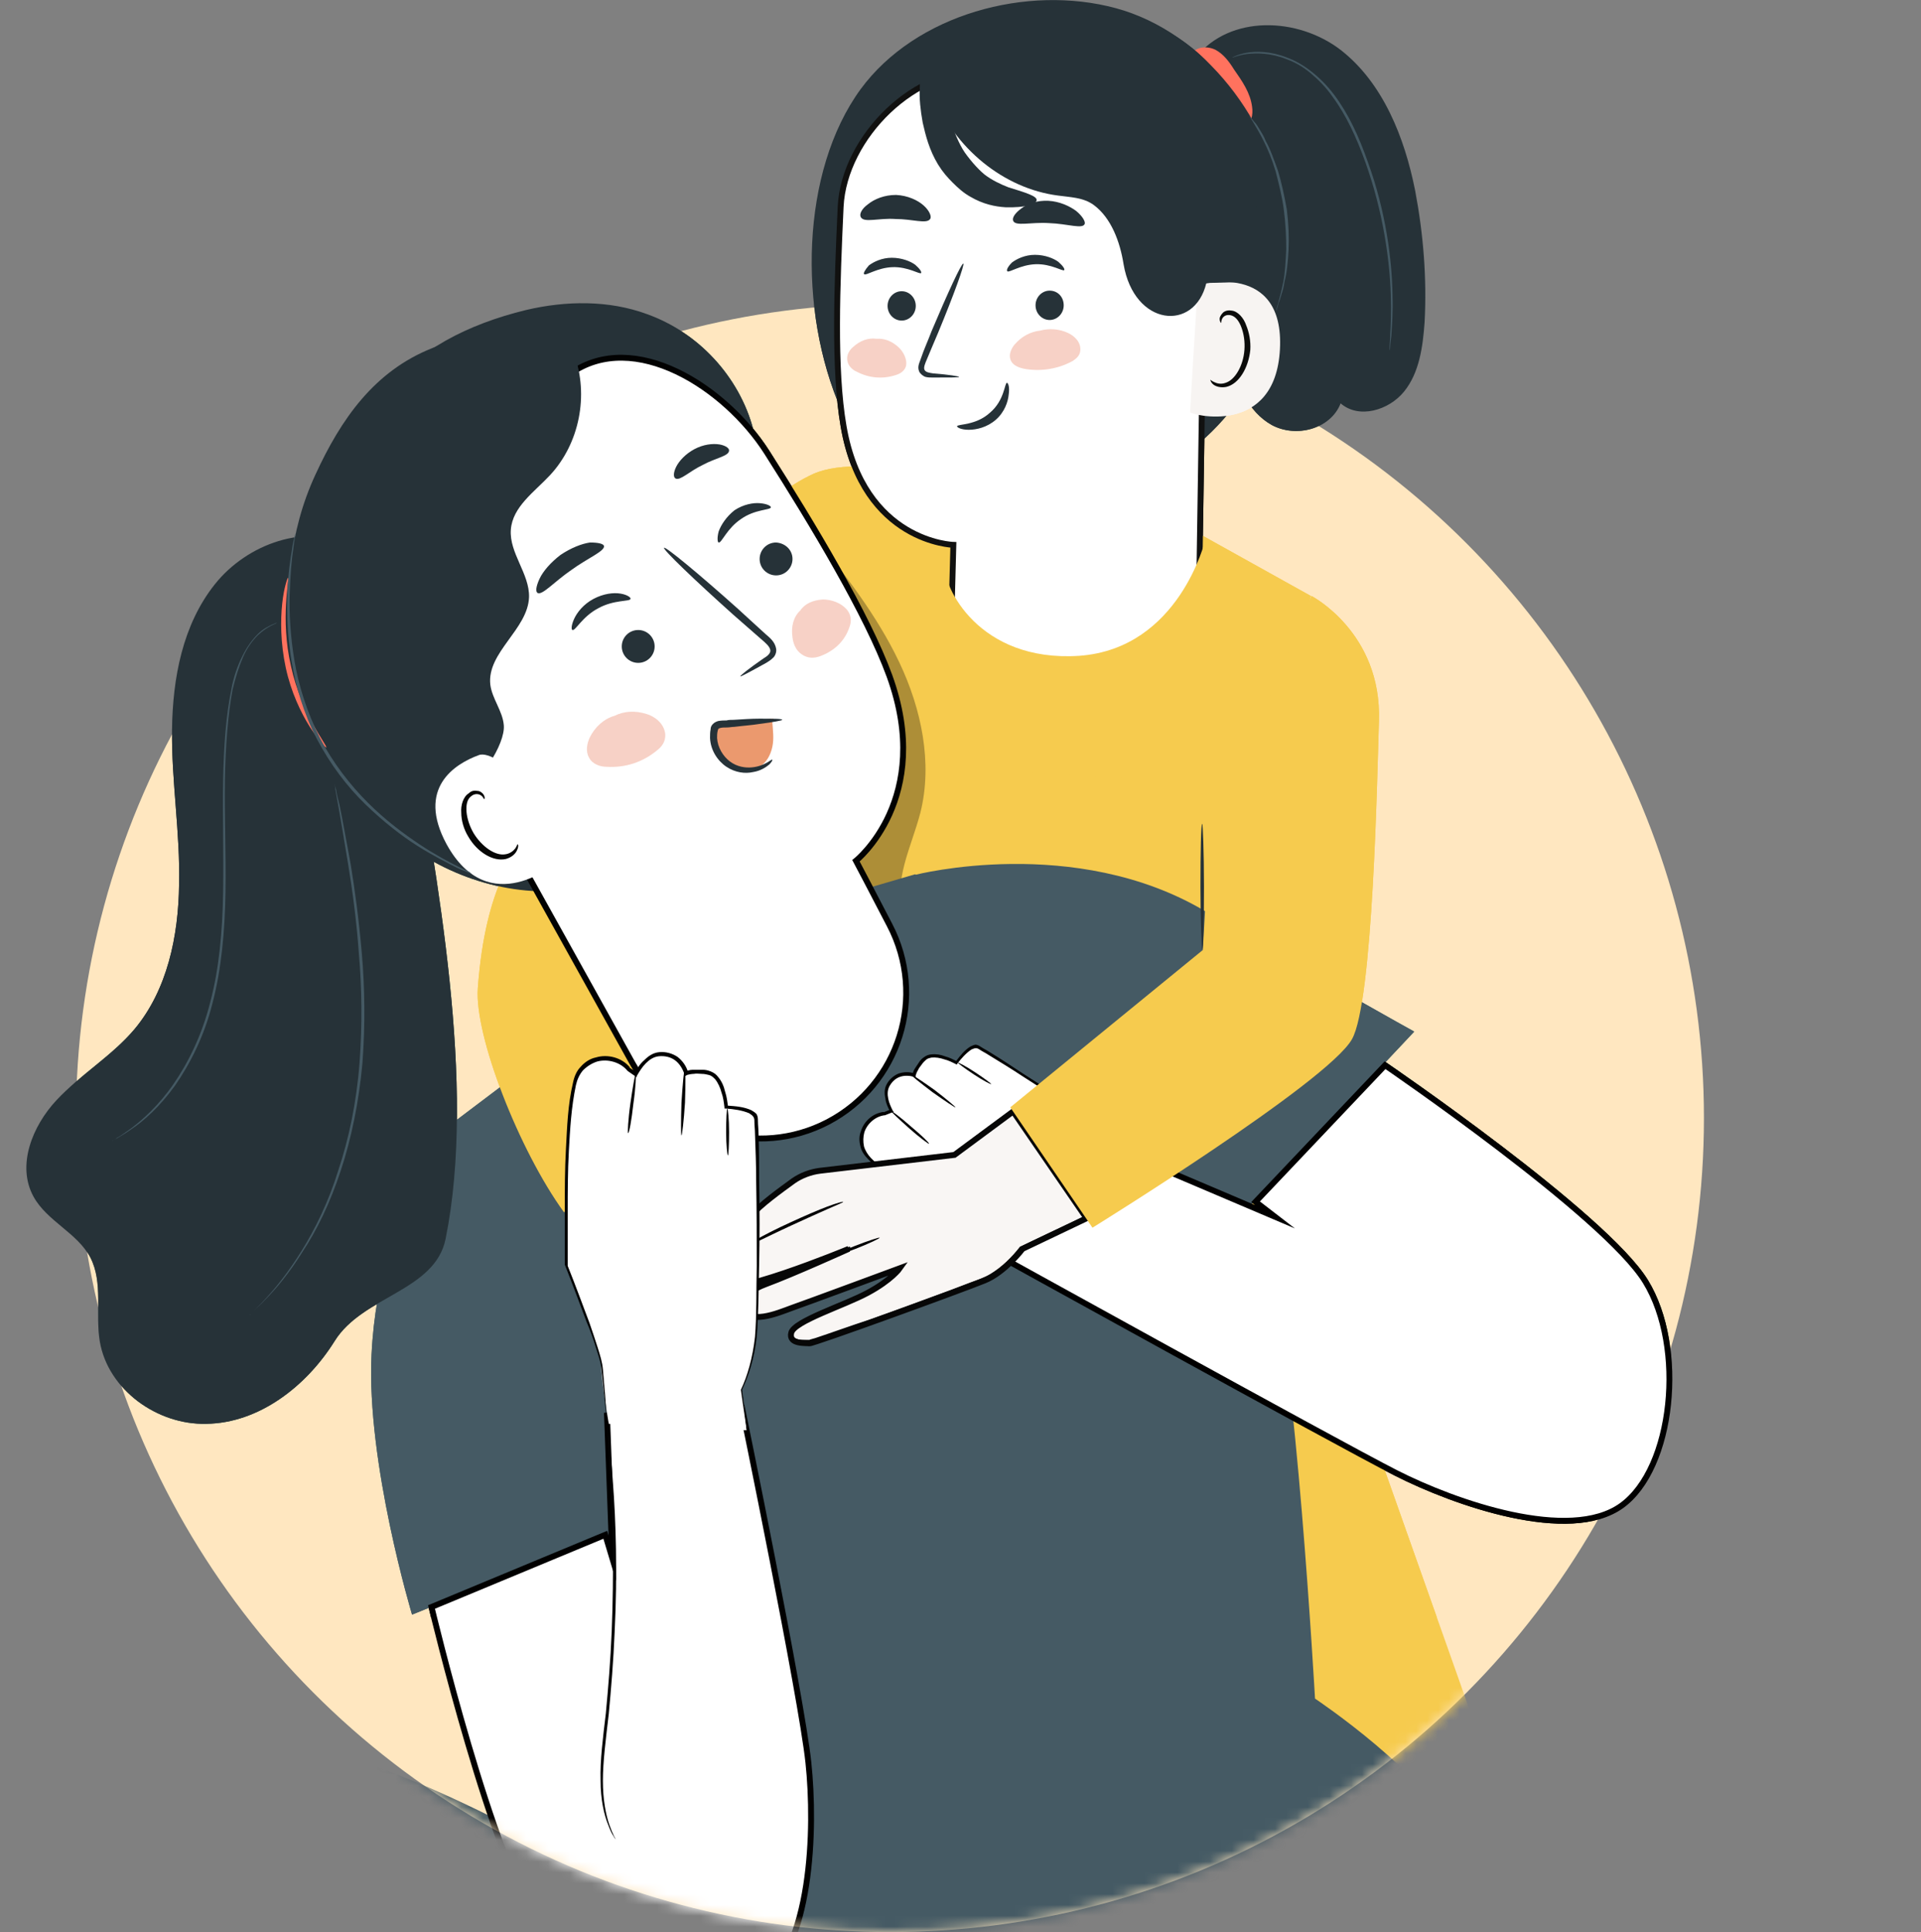
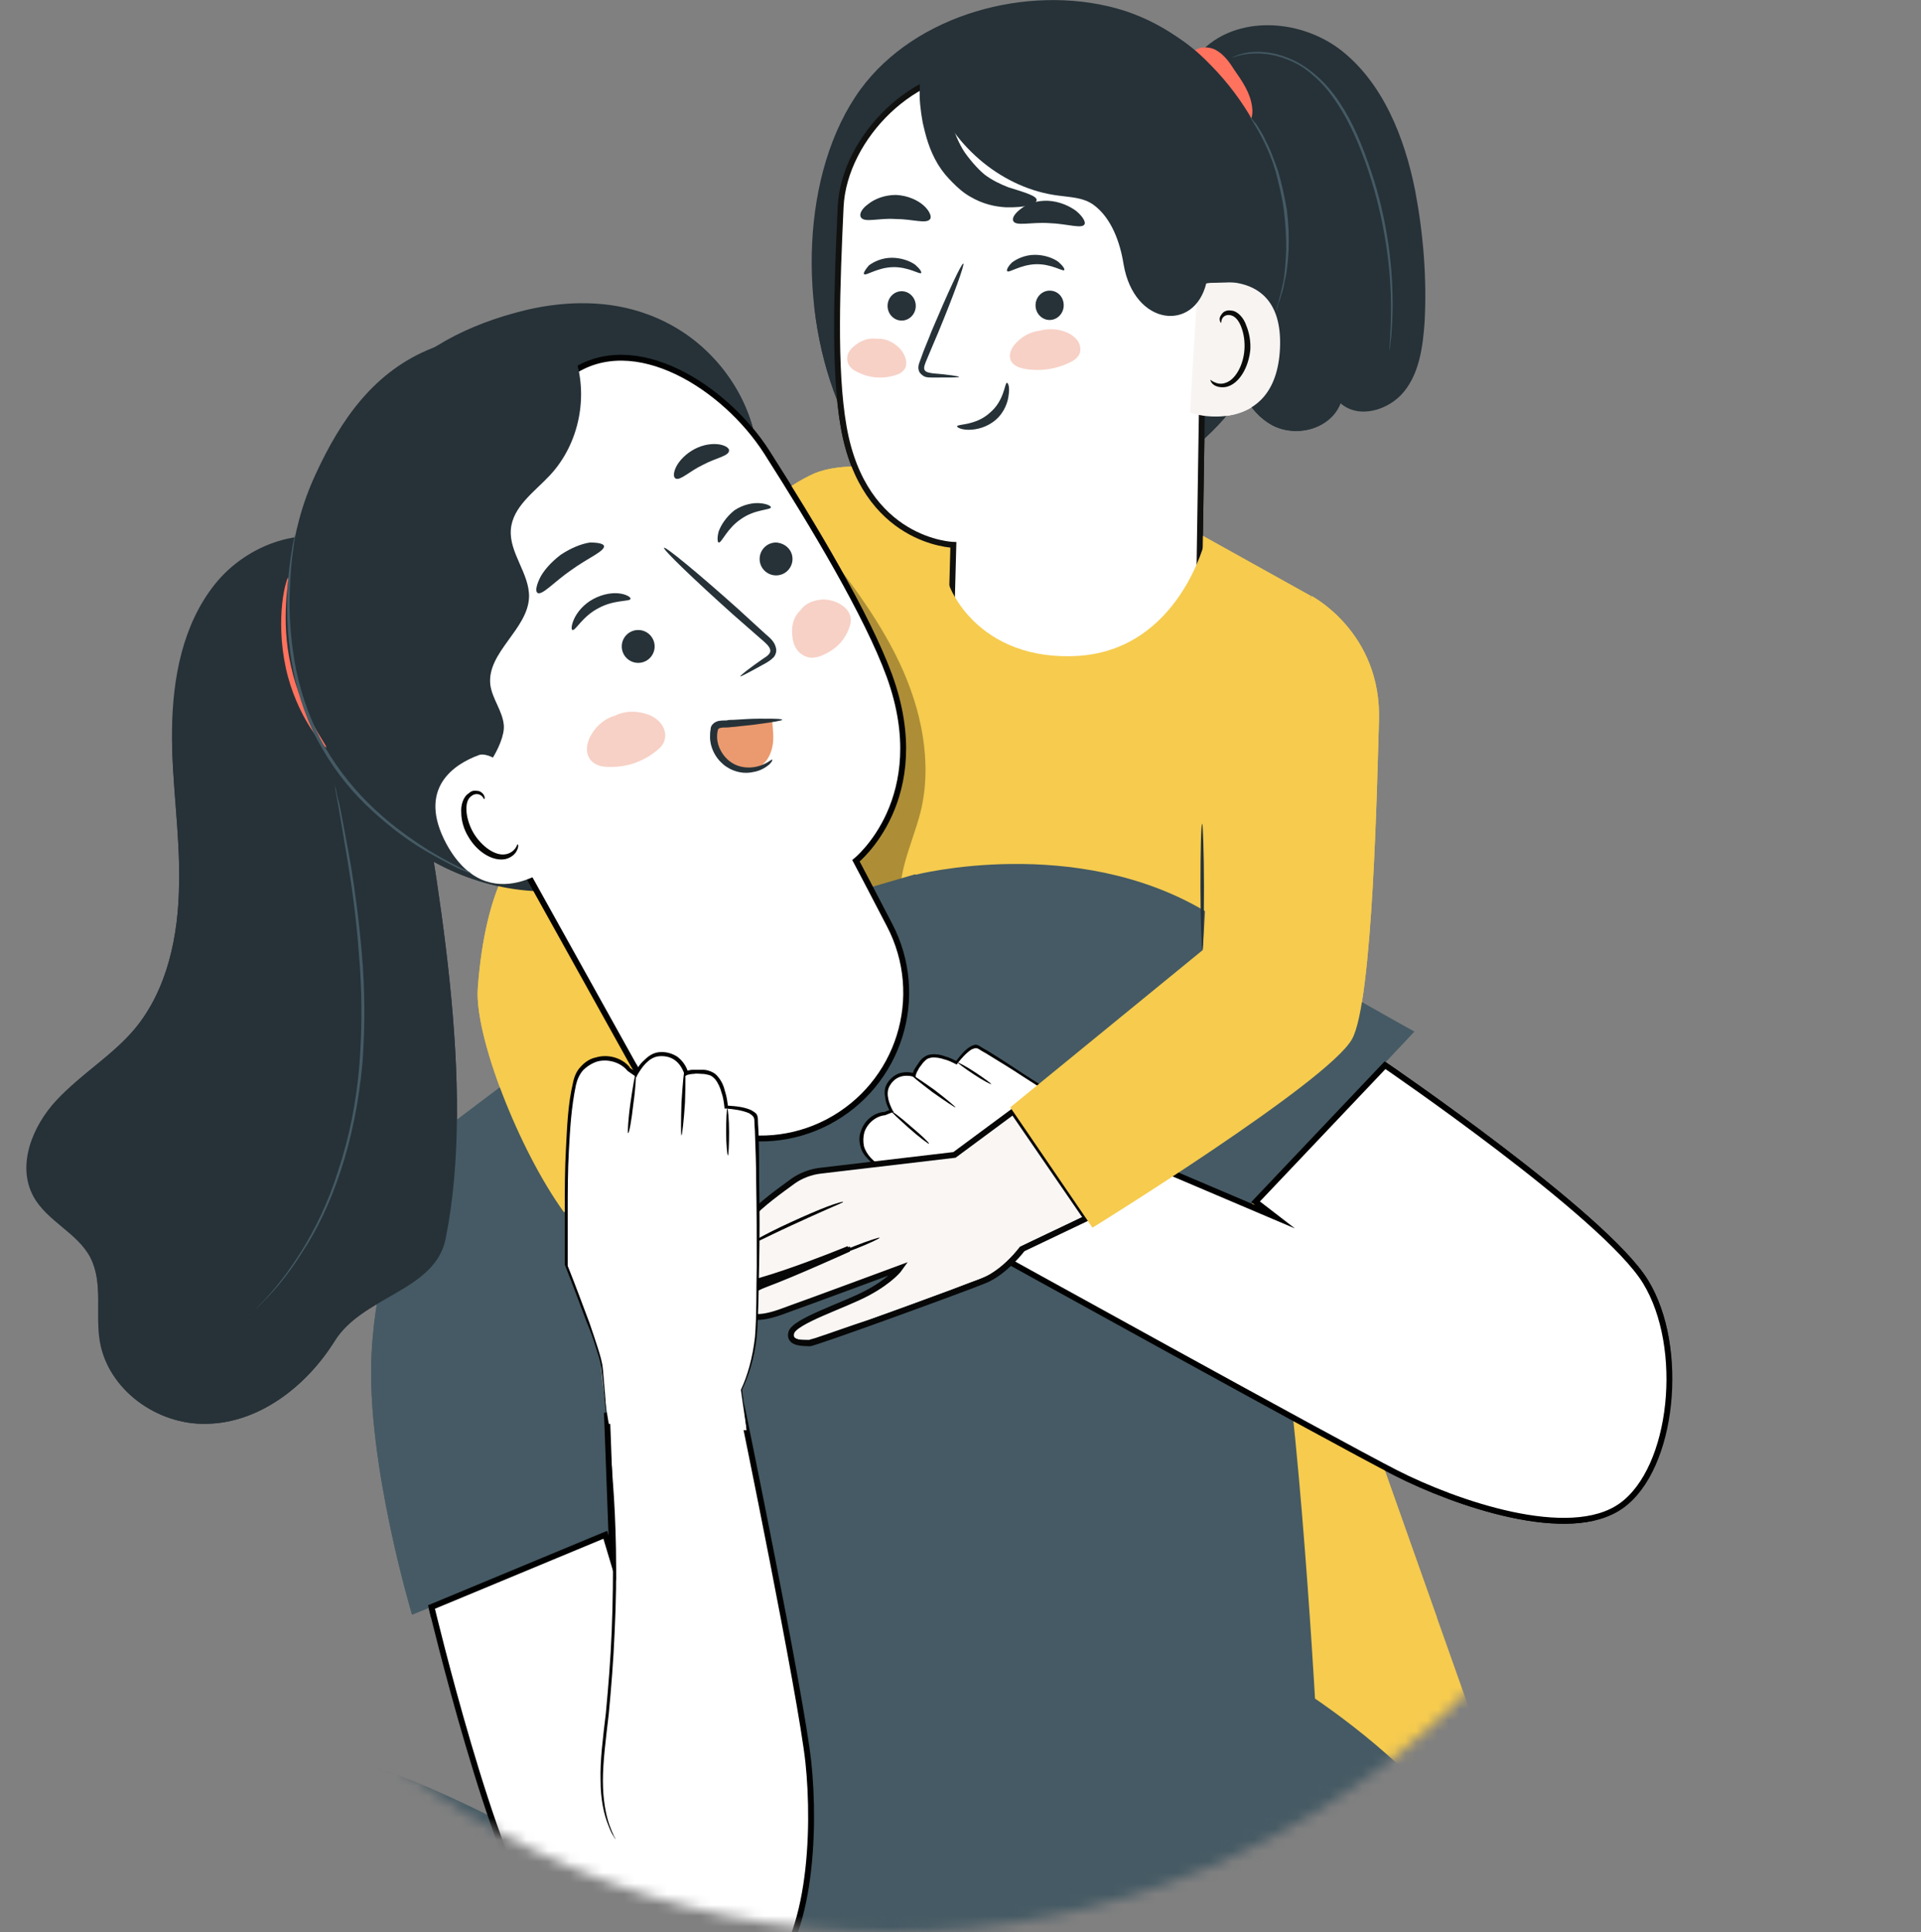
<svg xmlns="http://www.w3.org/2000/svg" width="177" height="178" viewBox="0 0 177 178" fill="none">
  <rect x="0" y="0" width="177" height="178" fill="#808080" stroke="none" />
-   <circle cx="82" cy="103" r="75" fill="#FFE7C0" />
  <g clip-path="url(#clip0_367_1011)">
    <path d="M120.44 104.722C120.332 105.696 123.361 117.704 123.361 117.704L112.975 119.381L110.703 110.456L120.44 104.722Z" fill="#F6CB4E" />
    <path d="M119.855 113.593L137.759 164.169L125.913 172.337L118.016 165.467L113.039 143.182L113.472 115.162L119.855 113.593Z" fill="#F6CB4E" />
    <path d="M123.24 117.596C123.24 117.65 121.942 118.083 120.319 118.515C118.696 118.948 117.344 119.273 117.344 119.164C117.344 119.11 118.642 118.678 120.265 118.245C121.833 117.812 123.186 117.542 123.24 117.596Z" fill="#263238" />
    <path d="M91.675 45.113C91.675 45.113 79.829 41.489 74.961 43.652C70.093 45.816 63.602 53.118 63.602 53.118L65.549 86.547C65.549 86.547 89.782 94.499 91.675 94.174C93.569 93.85 110.553 93.417 110.553 93.417L120.777 54.903L109.796 48.791L91.675 45.113Z" fill="#F6CB4E" />
    <g opacity="0.3">
      <path d="M82.859 61.016C80.804 56.688 77.829 52.902 74.853 49.17L73.609 50.522C76.26 55.985 77.558 62.098 77.288 68.156C77.179 70.59 76.855 72.97 77.125 75.404C77.612 79.299 79.668 82.761 81.669 86.115C81.885 86.493 82.156 86.872 82.589 86.926C83.13 86.98 83.562 86.439 83.616 85.844C83.671 85.303 83.4 84.762 83.238 84.221C82.264 81.138 83.995 78.001 84.806 74.863C85.942 70.32 84.915 65.343 82.859 61.016Z" fill="black" />
    </g>
    <path d="M130.395 17.58C129.421 12.658 127.42 7.627 123.525 4.598C119.577 1.569 113.356 1.352 110.219 5.247L112.923 11.143C115.033 12.495 116.061 15.2 116.115 17.742C116.169 20.285 115.466 22.827 114.817 25.261C114.113 27.695 113.464 30.238 113.627 32.78C113.789 35.322 115.033 37.973 117.197 39.163C119.414 40.353 122.606 39.541 123.525 37.161C125.202 38.622 127.961 37.81 129.367 36.079C130.774 34.349 131.098 31.968 131.261 29.697C131.477 25.64 131.152 21.583 130.395 17.58Z" fill="#263238" />
    <path d="M109.796 4.977C110.228 4.274 111.256 4.219 112.013 4.598C112.717 4.977 113.258 5.68 113.69 6.383C114.448 7.465 115.205 8.547 115.367 9.845C115.475 10.548 115.313 11.468 114.61 11.63C114.231 11.738 113.798 11.576 113.528 11.306C113.258 11.035 113.041 10.71 112.825 10.332C111.797 8.439 110.715 6.599 109.688 4.706" fill="#FF725E" />
    <path d="M118.456 19.798C117.212 11.197 110.991 2.975 102.823 0.757C94.656 -1.46 84.378 1.298 79.293 8.222C73.776 15.795 73.506 28.615 77.508 37.756L108.557 42.3C115.643 37.54 119.7 28.398 118.456 19.798Z" fill="#263238" />
    <path d="M77.457 19.041C77.781 12.604 84.434 6.058 90.709 6.653L111.102 10.332V13.794L110.453 56.743C110.453 56.743 108.884 70.644 97.471 69.995C87.247 69.454 87.626 58.311 87.626 58.311L87.842 50.197C87.842 50.197 79.566 49.981 77.727 39.271C76.807 33.97 77.132 26.181 77.457 19.041Z" fill="white" stroke="#111110" stroke-width="0.541" stroke-miterlimit="10" />
    <path d="M79.627 25.262C79.789 25.424 80.817 24.667 82.223 24.613C83.684 24.559 84.765 25.316 84.874 25.154C84.928 25.046 84.765 24.775 84.333 24.396C83.9 24.072 83.088 23.747 82.169 23.747C81.249 23.747 80.492 24.126 80.059 24.451C79.681 24.883 79.519 25.208 79.627 25.262Z" fill="#263238" />
    <path d="M92.814 24.992C92.976 25.154 94.004 24.397 95.411 24.343C96.871 24.288 97.953 25.046 98.061 24.883C98.115 24.775 97.953 24.505 97.52 24.126C97.087 23.802 96.276 23.477 95.356 23.477C94.437 23.477 93.68 23.856 93.247 24.18C92.868 24.559 92.706 24.883 92.814 24.992Z" fill="#263238" />
    <path d="M88.377 34.728C88.377 34.673 87.457 34.511 85.997 34.403C85.618 34.349 85.294 34.295 85.186 34.078C85.077 33.862 85.24 33.483 85.402 33.105C85.727 32.348 86.051 31.536 86.43 30.671C87.89 27.155 88.918 24.288 88.756 24.288C88.593 24.234 87.295 27.047 85.835 30.509C85.51 31.374 85.132 32.185 84.861 32.997C84.753 33.375 84.482 33.754 84.699 34.241C84.807 34.457 85.077 34.673 85.294 34.728C85.51 34.782 85.727 34.782 85.943 34.782C87.457 34.782 88.377 34.782 88.377 34.728Z" fill="#263238" />
    <path d="M92.778 35.268C92.561 35.268 92.561 36.89 91.209 38.026C89.911 39.216 88.234 39.054 88.18 39.27C88.18 39.379 88.558 39.595 89.261 39.595C89.965 39.595 90.938 39.379 91.75 38.675C92.561 37.972 92.886 36.998 92.94 36.349C93.048 35.646 92.886 35.268 92.778 35.268Z" fill="#263238" />
    <path d="M93.352 20.339C93.568 20.88 94.974 20.447 96.651 20.555C98.382 20.61 99.788 21.151 99.951 20.61C100.005 20.393 99.734 19.906 99.139 19.42C98.544 18.987 97.625 18.554 96.597 18.5C95.569 18.446 94.65 18.77 94.109 19.203C93.514 19.636 93.243 20.069 93.352 20.339Z" fill="#263238" />
    <path d="M79.318 20.014C79.642 20.555 80.941 20.068 82.509 20.177C84.078 20.177 85.376 20.663 85.701 20.177C85.863 19.96 85.647 19.419 85.106 18.932C84.565 18.446 83.645 18.013 82.563 17.959C81.481 17.959 80.562 18.337 79.967 18.824C79.372 19.257 79.156 19.744 79.318 20.014Z" fill="#263238" />
    <path d="M110.359 26.289C110.576 26.181 118.365 24.071 117.932 32.185C117.5 40.299 109.656 38.189 109.656 37.973C109.656 37.702 110.359 26.289 110.359 26.289Z" fill="#F7F4F2" />
    <path d="M111.523 34.997C111.578 34.997 111.632 35.105 111.902 35.213C112.118 35.321 112.497 35.43 112.93 35.267C113.795 34.997 114.553 33.699 114.661 32.238C114.715 31.481 114.607 30.778 114.39 30.183C114.174 29.588 113.849 29.155 113.417 29.047C112.984 28.939 112.713 29.155 112.605 29.371C112.497 29.588 112.551 29.75 112.497 29.75C112.497 29.75 112.335 29.588 112.389 29.263C112.443 29.101 112.551 28.939 112.713 28.776C112.93 28.614 113.2 28.56 113.471 28.614C114.066 28.668 114.607 29.317 114.823 29.966C115.094 30.615 115.256 31.427 115.202 32.238C115.039 33.861 114.174 35.376 112.984 35.646C112.443 35.754 111.956 35.592 111.74 35.376C111.523 35.159 111.523 34.997 111.523 34.997Z" fill="#0C0C0B" />
    <path d="M85.458 5.247C85.999 3.029 88.379 2.11 90.435 1.677C94.762 0.757 99.306 0.271 103.633 1.352C107.961 2.434 112.072 5.355 113.911 9.737C116.074 14.767 116.237 20.501 115.155 25.964L111.152 26.072C110.07 30.616 104.499 30.075 103.525 24.341C103.2 22.286 102.389 20.068 100.766 18.878C99.793 18.175 98.603 18.175 97.467 18.013C92.49 17.364 87.947 13.685 85.945 8.655C85.512 7.627 85.188 6.383 85.458 5.247Z" fill="#263238" />
    <path d="M95.513 18.445C95.458 18.824 94.485 19.149 92.646 19.095C91.726 19.041 90.59 18.824 89.4 18.121C88.805 17.796 88.264 17.31 87.777 16.823C87.29 16.336 86.858 15.849 86.425 15.146C85.614 13.794 85.289 12.495 85.019 11.305C84.802 10.115 84.694 9.034 84.748 8.168C84.748 6.383 85.073 5.247 85.451 5.247C85.83 5.247 86.155 6.275 86.641 7.898C86.858 8.709 87.128 9.683 87.453 10.71C87.777 11.738 88.156 12.82 88.697 13.739C88.913 14.118 89.346 14.659 89.671 15.038C90.049 15.47 90.374 15.795 90.698 16.066C91.401 16.606 92.213 16.985 92.916 17.256C94.485 17.742 95.567 18.067 95.513 18.445Z" fill="#263238" />
    <path d="M83.079 29.534C83.796 29.534 84.378 28.929 84.378 28.182C84.378 27.435 83.796 26.83 83.079 26.83C82.362 26.83 81.781 27.435 81.781 28.182C81.781 28.929 82.362 29.534 83.079 29.534Z" fill="#263238" />
    <path d="M98.01 28.128C98.01 28.885 97.415 29.48 96.712 29.48C96.009 29.48 95.414 28.885 95.414 28.128C95.414 27.371 96.009 26.776 96.712 26.776C97.47 26.776 98.01 27.371 98.01 28.128Z" fill="#263238" />
    <g opacity="0.4">
      <path d="M98.397 30.67C97.585 30.292 96.666 30.238 95.855 30.454C94.935 30.562 94.124 30.995 93.475 31.752C93.204 32.077 92.934 32.618 93.096 33.105C93.258 33.645 93.853 33.862 94.34 33.97C95.8 34.24 97.315 34.024 98.613 33.375C99.046 33.158 99.479 32.834 99.533 32.347C99.641 31.536 98.992 30.941 98.397 30.67Z" fill="#EA8D71" />
    </g>
    <g opacity="0.4">
      <path d="M82.768 31.968C82.173 31.427 81.469 31.157 80.766 31.211C80.009 31.103 79.252 31.373 78.603 31.968C78.278 32.239 78.007 32.671 78.062 33.158C78.116 33.699 78.548 34.078 78.927 34.24C80.063 34.835 81.307 34.943 82.497 34.565C82.876 34.456 83.308 34.24 83.471 33.753C83.633 33.104 83.2 32.347 82.768 31.968Z" fill="#EA8D71" />
    </g>
    <path d="M117.593 28.615C117.539 28.615 117.918 27.587 118.242 25.964C118.404 25.153 118.458 24.125 118.513 22.989C118.513 21.853 118.458 20.663 118.296 19.365C118.134 18.067 117.809 16.877 117.539 15.795C117.214 14.713 116.836 13.794 116.457 13.036C115.7 11.522 115.051 10.656 115.105 10.656C115.105 10.656 115.267 10.873 115.592 11.251C115.754 11.414 115.916 11.684 116.078 11.954C116.241 12.225 116.457 12.55 116.619 12.982C117.052 13.739 117.377 14.713 117.755 15.741C118.08 16.823 118.35 18.067 118.567 19.311C118.729 20.609 118.783 21.853 118.729 22.989C118.675 24.125 118.567 25.153 118.35 25.964C118.296 26.397 118.188 26.776 118.08 27.1C117.972 27.425 117.918 27.695 117.809 27.912C117.701 28.398 117.593 28.669 117.593 28.615Z" fill="#455A64" />
    <path d="M128.036 32.293C128.036 32.293 128.036 32.185 128.036 31.914C128.036 31.644 128.09 31.319 128.09 30.887C128.144 30.021 128.198 28.723 128.144 27.1C128.036 23.909 127.441 19.527 125.818 14.984C125.007 12.712 124.033 10.602 122.789 8.925C122.194 8.06 121.491 7.357 120.787 6.762C120.084 6.167 119.327 5.734 118.57 5.463C117.109 4.868 115.757 4.868 114.891 4.977C114.026 5.085 113.539 5.355 113.539 5.301C113.539 5.301 113.972 5.031 114.837 4.868C115.703 4.706 117.055 4.706 118.57 5.301C119.327 5.572 120.084 6.004 120.841 6.599C121.599 7.194 122.302 7.898 122.951 8.763C124.249 10.494 125.223 12.604 126.034 14.93C127.711 19.527 128.252 23.963 128.306 27.154C128.36 28.777 128.252 30.021 128.198 30.941C128.144 31.373 128.09 31.752 128.09 31.968C128.09 32.185 128.036 32.293 128.036 32.293Z" fill="#455A64" />
    <path d="M106.555 195.705V84.005H115.209V195.705" fill="#F5F5F5" />
    <path d="M55.18 196.083V83.193H63.834V196.083" fill="#F5F5F5" />
    <path d="M59.505 104.722C58.856 104.884 73.677 110.456 73.677 110.456L73.028 118.732L61.885 119.381L59.505 104.722Z" fill="#EB996E" />
    <path d="M95.742 190.242C106.831 190.242 133.822 169.092 133.822 169.092C131.929 163.682 121.165 156.488 121.165 156.488C121.165 156.488 119.326 123.871 117 117.109C114.295 109.266 84.328 80.543 84.328 80.543L64.314 86.385L41.758 103.424L51.116 134.202C51.873 134.743 70.535 170.39 70.535 170.39L68.101 180.667" fill="#455A64" />
    <path d="M84.328 80.597C84.328 80.597 99.041 76.81 111.05 83.951C120.516 89.63 130.306 95.039 130.306 95.039L113.159 113.268L84.328 80.597Z" fill="#455A64" />
    <path d="M42.673 102.883C42.673 102.883 34.938 110.294 34.234 124.79C33.748 134.743 37.967 148.753 37.967 148.753L57.873 140.693L42.673 102.883Z" fill="#455A64" />
    <path d="M81.383 102.581C79.487 102.801 78.621 105.016 79.839 106.48C79.877 106.505 79.877 106.505 79.915 106.53C81.754 108.623 87.708 112.513 87.708 112.513L91.508 115.031C91.508 115.031 98.542 116.465 99.454 117.07C100.366 117.674 103.581 119.094 103.581 119.094L109.916 110.44L107.055 108.982C107.055 108.982 106.178 107.416 104.353 105.879C102.49 104.317 90.786 96.726 90.064 96.412C89.343 96.098 88.096 97.897 88.096 97.897C88.096 97.897 85.905 96.664 85.023 97.665C84.141 98.666 84.18 99.02 84.18 99.02C84.18 99.02 82.725 98.493 81.818 99.861C81.138 100.887 82.065 102.377 82.065 102.377L81.383 102.581Z" fill="white" />
    <path d="M91.327 99.879C91.301 99.917 90.567 99.539 89.731 98.985C88.895 98.431 88.236 97.94 88.261 97.902C88.287 97.864 89.021 98.242 89.857 98.795C90.731 99.374 91.352 99.841 91.327 99.879Z" fill="#020202" />
    <path d="M88.041 102.024C88.016 102.062 87.066 101.432 85.913 100.614C84.785 99.757 83.885 99.052 83.936 98.976C83.961 98.938 84.911 99.567 86.064 100.386C87.191 101.242 88.066 101.986 88.041 102.024Z" fill="#020202" />
    <path d="M85.598 105.376C85.573 105.414 84.724 104.797 83.761 103.94C82.798 103.083 82.024 102.352 82.088 102.339C82.113 102.301 82.962 102.918 83.925 103.775C84.876 104.569 85.649 105.3 85.598 105.376Z" fill="#020202" />
    <path d="M103.807 119.343C103.807 119.343 103.731 119.292 103.516 119.205C103.3 119.117 103.072 118.966 102.705 118.777C101.971 118.4 100.971 117.846 99.616 117.167C99.172 116.928 98.553 116.791 97.958 116.616C97.363 116.44 96.705 116.278 96.022 116.153C94.643 115.841 93.087 115.466 91.404 115.117C90.302 114.387 89.086 113.581 87.832 112.75C86.578 111.919 85.248 111.038 83.93 110.056C82.613 109.073 81.194 108.078 79.976 106.78C79.647 106.452 79.368 106.048 79.278 105.606C79.15 105.138 79.148 104.645 79.324 104.215C79.6 103.304 80.432 102.543 81.431 102.439L81.406 102.477C81.62 102.4 81.86 102.286 82.075 102.209L82.012 102.387C81.809 102.033 81.631 101.642 81.579 101.225C81.489 100.782 81.463 100.327 81.702 99.884C81.941 99.441 82.332 99.098 82.786 98.907C83.279 98.742 83.772 98.74 84.228 98.878L84.089 99.005C84.126 98.701 84.227 98.549 84.352 98.359C84.478 98.169 84.579 98.017 84.705 97.827C84.831 97.637 84.97 97.51 85.171 97.371C85.373 97.231 85.588 97.155 85.816 97.141C86.233 97.09 86.675 97.164 87.068 97.315C87.485 97.427 87.853 97.616 88.182 97.78L88.055 97.805C88.471 97.26 88.862 96.754 89.417 96.411C89.569 96.347 89.745 96.245 89.909 96.245C90.112 96.269 90.264 96.37 90.378 96.446C90.644 96.622 90.935 96.76 91.201 96.936C92.252 97.578 93.278 98.258 94.266 98.913C96.268 100.184 98.092 101.393 99.777 102.564C101.462 103.735 102.982 104.742 104.312 105.788C105.579 106.846 106.506 108.007 107.103 109.004L107.065 108.979C108.344 109.607 109.293 110.072 109.989 110.424C110.319 110.588 110.572 110.701 110.724 110.802C110.876 110.902 110.977 110.915 110.977 110.915C110.977 110.915 110.901 110.864 110.724 110.802C110.547 110.739 110.293 110.626 109.964 110.462C109.306 110.136 108.293 109.683 107.052 109.08C106.455 108.083 105.504 106.96 104.237 105.902C102.944 104.881 101.361 103.887 99.714 102.741C98.004 101.608 96.18 100.399 94.178 99.128C93.191 98.473 92.177 97.857 91.088 97.19C90.822 97.013 90.531 96.875 90.303 96.724C90.189 96.649 90.037 96.548 89.91 96.573C89.809 96.561 89.658 96.625 89.506 96.689C89.014 97.019 88.585 97.5 88.195 98.007L88.145 98.083L88.069 98.033C87.74 97.869 87.372 97.681 86.993 97.593C86.638 97.468 86.196 97.393 85.842 97.432C85.652 97.471 85.463 97.509 85.324 97.636C85.185 97.763 85.046 97.89 84.921 98.08C84.82 98.232 84.656 98.396 84.593 98.574C84.493 98.726 84.405 98.941 84.367 99.08L84.368 99.244L84.228 99.207C83.811 99.094 83.343 99.058 82.913 99.211C82.484 99.364 82.156 99.693 81.942 100.098C81.754 100.466 81.768 100.857 81.845 101.237C81.921 101.616 82.1 102.007 82.265 102.335L82.354 102.449L82.227 102.474C82.013 102.551 81.773 102.665 81.558 102.742C80.686 102.82 79.904 103.505 79.641 104.315C79.528 104.733 79.517 105.163 79.606 105.605C79.721 106.009 79.963 106.388 80.254 106.69C81.497 107.951 82.853 108.959 84.17 109.941C85.488 110.924 86.818 111.805 88.072 112.636C89.326 113.467 90.504 114.247 91.644 115.003L91.606 114.978C93.289 115.327 94.845 115.702 96.224 116.014C96.92 116.202 97.578 116.364 98.173 116.539C98.767 116.715 99.324 116.865 99.843 117.154C101.173 117.871 102.173 118.424 102.882 118.84C103.212 119.003 103.478 119.179 103.693 119.267C103.731 119.292 103.807 119.343 103.807 119.343Z" fill="#020202" />
    <path d="M149.402 138.716C144.613 142.156 134.089 138.481 128.611 135.693C123.132 132.905 90.672 114.948 90.672 114.948L105.371 106.951L117.475 112.098L115.686 110.719L127.616 98.137C127.616 98.137 147.872 111.958 151.613 118.078C155.324 124.128 154.191 135.276 149.402 138.716Z" fill="white" stroke="#010000" stroke-width="0.541" stroke-miterlimit="10" />
    <path d="M47.758 78.433C47.758 78.433 44.729 81.354 44.026 91.037C43.701 95.418 47.812 105.966 51.977 111.7L56.305 104.776L59.496 100.287L55.439 92.227L47.758 78.433Z" fill="#F6CB4E" />
    <path d="M68.469 114.945C68.469 114.945 67.658 113.755 69.119 112.078C70.038 110.997 71.931 109.644 73.121 108.779C73.825 108.292 74.69 107.967 75.555 107.859L87.943 106.399L93.352 102.396L100.113 112.241L94.217 115.054C94.217 115.054 92.594 117.217 90.701 117.974C88.862 118.732 74.906 123.816 74.582 123.762C74.257 123.708 72.635 123.871 72.905 122.789C73.175 121.707 77.719 120.3 79.937 119.11C82.155 117.92 82.912 116.839 82.912 116.839C82.912 116.839 74.149 120.084 72.905 120.517C71.715 120.95 68.848 122.194 68.361 120.355C68.361 120.355 68.091 119.219 70.579 118.299C73.067 117.379 78.206 115.054 78.206 115.054C78.206 115.054 66.468 119.922 65.981 118.299C65.549 116.622 68.469 114.945 68.469 114.945Z" fill="#F9F6F4" stroke="#070707" stroke-width="0.541" stroke-miterlimit="10" />
    <path d="M81.046 114.026C81.1 114.08 80.073 114.567 78.829 115.054C77.585 115.54 76.557 115.865 76.557 115.811C76.503 115.757 77.53 115.27 78.775 114.783C80.019 114.296 81.046 113.972 81.046 114.026Z" fill="#020202" />
    <path d="M77.693 110.726C77.693 110.78 77.152 110.997 76.286 111.375C75.421 111.754 74.231 112.295 72.933 112.89C71.634 113.485 70.444 114.08 69.633 114.458C68.767 114.891 68.281 115.108 68.227 115.108C68.227 115.053 68.713 114.783 69.525 114.296C70.336 113.809 71.526 113.214 72.824 112.619C74.123 112.024 75.367 111.483 76.232 111.159C77.098 110.834 77.693 110.672 77.693 110.726Z" fill="#020202" />
    <path d="M68.465 114.945C68.465 114.945 68.357 114.999 68.194 115.108C68.032 115.216 67.762 115.378 67.491 115.648C67.167 115.919 66.842 116.189 66.517 116.676C66.355 116.893 66.193 117.163 66.085 117.488C66.031 117.65 66.031 117.812 66.031 117.974C66.085 118.137 66.085 118.353 66.193 118.407C66.517 118.569 66.896 118.569 67.329 118.515C67.762 118.461 68.14 118.407 68.627 118.299C69.493 118.083 70.466 117.812 71.44 117.488C73.441 116.839 75.713 115.973 78.201 114.945L78.255 115.108C76.579 115.865 74.794 116.676 72.9 117.488C72.413 117.704 71.927 117.866 71.44 118.083C70.953 118.299 70.412 118.461 69.979 118.678C69.493 118.894 69.006 119.219 68.735 119.651C68.573 119.868 68.465 120.138 68.519 120.354C68.627 120.625 68.735 120.841 68.952 121.004C69.384 121.274 69.979 121.274 70.52 121.166C71.061 121.058 71.656 120.895 72.197 120.679C73.333 120.246 74.469 119.814 75.605 119.381C77.931 118.515 80.365 117.596 82.853 116.676L83.286 116.514L83.016 116.893C82.529 117.542 81.88 118.029 81.231 118.461C80.581 118.894 79.878 119.273 79.121 119.597C77.66 120.246 76.092 120.841 74.631 121.545C74.253 121.707 73.874 121.923 73.549 122.14L73.333 122.302C73.279 122.356 73.225 122.464 73.117 122.518C73.008 122.626 72.954 122.843 73.008 123.005C73.063 123.33 73.549 123.438 73.928 123.438C74.144 123.438 74.361 123.438 74.577 123.438C74.685 123.384 74.956 123.33 75.118 123.275C76.741 122.735 78.364 122.14 80.04 121.599C82.637 120.679 85.125 119.759 87.613 118.84C88.208 118.624 88.858 118.353 89.453 118.137C90.047 117.92 90.697 117.704 91.237 117.379C92.319 116.73 93.239 115.811 93.996 114.837H94.05C96.052 113.863 98.053 112.944 99.946 112.024L99.892 112.241C97.512 108.779 95.24 105.479 93.131 102.396L93.293 102.45C91.4 103.856 89.561 105.209 87.884 106.453H87.83C84.26 106.886 81.014 107.264 78.147 107.589C77.444 107.697 76.741 107.751 76.092 107.805C75.443 107.859 74.794 107.967 74.253 108.184C73.658 108.4 73.171 108.671 72.738 108.995C72.251 109.32 71.819 109.644 71.44 109.915C69.817 111.159 68.573 112.187 68.302 113.268C68.14 113.755 68.194 114.188 68.248 114.458C68.302 114.567 68.302 114.675 68.357 114.729C68.465 114.891 68.465 114.945 68.465 114.945C68.465 114.945 68.357 114.837 68.302 114.567C68.248 114.296 68.14 113.863 68.302 113.323C68.465 112.782 68.843 112.241 69.384 111.646C69.925 111.105 70.629 110.51 71.44 109.861C71.819 109.536 72.251 109.212 72.738 108.887C73.171 108.562 73.712 108.238 74.307 108.022C74.902 107.805 75.551 107.697 76.2 107.589C76.849 107.535 77.552 107.427 78.255 107.318C81.122 106.994 84.368 106.615 87.938 106.182H87.884C89.561 104.938 91.4 103.586 93.293 102.18L93.401 102.125L93.455 102.234C95.565 105.317 97.837 108.562 100.271 112.078L100.379 112.187L100.217 112.241C98.324 113.16 96.322 114.08 94.321 115.053L94.375 114.999C93.564 115.973 92.644 116.893 91.508 117.596C90.913 117.92 90.318 118.137 89.723 118.407C89.128 118.624 88.479 118.894 87.884 119.11C85.396 120.03 82.853 120.95 80.311 121.869C78.688 122.464 77.011 123.059 75.389 123.546C75.172 123.6 75.01 123.708 74.74 123.708C74.523 123.708 74.307 123.708 74.09 123.708C73.874 123.708 73.658 123.654 73.441 123.6C73.225 123.546 73.008 123.33 72.9 123.059C72.846 122.789 72.9 122.572 73.063 122.356C73.117 122.248 73.225 122.194 73.279 122.085L73.549 121.869C73.928 121.599 74.253 121.436 74.631 121.22C76.146 120.463 77.66 119.922 79.121 119.273C79.824 118.948 80.527 118.569 81.176 118.137C81.826 117.704 82.421 117.217 82.907 116.622L83.07 116.839C80.581 117.758 78.147 118.624 75.821 119.489C74.631 119.922 73.495 120.354 72.413 120.733C71.873 120.95 71.278 121.112 70.683 121.22C70.088 121.328 69.439 121.382 68.897 121.004C68.627 120.841 68.465 120.517 68.411 120.246C68.357 119.922 68.465 119.597 68.627 119.381C68.952 118.894 69.493 118.569 69.979 118.353C70.466 118.083 71.007 117.92 71.494 117.758C71.981 117.542 72.468 117.379 72.954 117.163C74.848 116.352 76.633 115.594 78.309 114.837L78.364 114.999C75.875 116.027 73.603 116.839 71.548 117.488C70.52 117.812 69.601 118.083 68.681 118.299C68.248 118.407 67.816 118.461 67.383 118.515C66.95 118.515 66.572 118.569 66.193 118.353C66.085 118.299 66.031 118.191 66.031 118.083C66.031 117.974 65.977 117.92 65.977 117.812C65.977 117.65 65.977 117.434 66.031 117.271C66.139 116.947 66.301 116.676 66.463 116.46C66.788 116.027 67.167 115.703 67.491 115.432C68.086 115.108 68.465 114.945 68.465 114.945Z" fill="#070707" />
    <path d="M37.813 66.479C38.083 67.345 38.408 68.264 38.678 69.13L32.512 50.252C28.238 48.142 22.775 50.089 19.8 53.822C16.825 57.554 15.905 62.476 15.851 67.237C15.797 71.997 16.609 76.757 16.5 81.463C16.446 86.223 15.419 91.199 12.389 94.823C10.28 97.312 7.413 98.989 5.195 101.369C2.977 103.749 1.517 107.373 3.086 110.24C4.33 112.511 7.142 113.593 8.333 115.865C9.523 118.191 8.765 121.004 9.198 123.6C9.955 128.036 14.499 131.281 18.989 131.173C23.857 131.119 28.238 127.711 30.835 123.546C33.431 119.381 40.084 118.948 41.058 114.134C43.925 99.962 40.247 80.814 37.813 66.479Z" fill="#263238" />
    <path d="M39.812 32.077C34.511 34.186 31.428 38.568 29.048 43.761C26.668 48.899 26.073 54.85 27.1 60.475C28.128 66.371 30.941 72.051 35.376 76.108C39.812 80.165 45.816 82.545 51.82 82.058C59.988 81.463 67.291 75.459 70.32 67.886C73.349 60.259 72.267 51.334 68.319 44.193C65.56 39.271 61.449 35.052 56.31 32.672C51.117 30.238 45.005 29.859 39.812 32.077Z" fill="#263238" />
    <path d="M36.081 56.635C35.648 54.363 34.134 52.469 33.268 50.36C31.267 45.708 32.619 40.191 35.594 36.08C38.353 32.293 43.113 29.859 48.468 28.561C52.147 27.695 56.095 27.641 59.611 28.939C64.317 30.616 68.104 34.673 69.402 39.541L45.547 49.657C44.52 52.578 43.492 55.607 41.544 58.041C41.004 58.744 40.3 59.447 39.489 59.772C38.623 60.096 37.596 60.042 36.947 59.393C36.243 58.744 36.243 57.662 36.081 56.635Z" fill="#263238" />
    <path d="M35.917 50.089L52.578 34.403C58.42 30.292 66.804 35.647 70.644 41.651C74.918 48.358 79.894 56.635 81.95 62.26C86.061 73.565 78.867 79.299 78.867 79.299C78.867 79.299 80.273 81.95 81.95 85.195C85.412 91.794 82.869 99.908 76.27 103.37C69.833 106.724 61.882 104.344 58.312 98.015L34.727 55.607C33.646 53.714 34.132 51.334 35.917 50.089Z" fill="white" stroke="#020202" stroke-width="0.541" stroke-miterlimit="10" />
    <path d="M55.656 50.306C55.71 50.792 54.196 51.387 52.627 52.523C51.059 53.605 49.977 54.849 49.544 54.633C49.328 54.525 49.382 54.038 49.706 53.335C50.031 52.632 50.734 51.82 51.654 51.117C52.627 50.468 53.601 50.089 54.358 49.981C55.115 49.981 55.602 50.089 55.656 50.306Z" fill="#263238" />
    <path d="M67.172 41.542C67.118 42.029 65.928 42.192 64.738 42.841C63.494 43.436 62.683 44.301 62.25 44.085C62.033 43.977 62.033 43.544 62.304 43.003C62.574 42.462 63.169 41.813 63.981 41.38C64.792 40.947 65.658 40.839 66.307 40.947C66.902 41.056 67.226 41.326 67.172 41.542Z" fill="#263238" />
    <path d="M30.788 55.823C29.219 48.791 33.059 35.593 39.55 32.455L52.911 32.672C54.264 36.404 53.398 40.84 50.694 43.761C49.233 45.329 47.232 46.681 47.069 48.791C46.907 50.955 48.8 52.848 48.746 55.012C48.638 57.987 44.852 60.096 45.176 63.071C45.338 64.37 46.312 65.505 46.42 66.804C46.583 68.535 44.148 72.321 42.417 72.7C40.686 73.078 39.28 70.644 38.09 69.617C36.035 67.886 35.656 66.533 35.223 65.181C34.141 61.827 31.545 59.177 30.788 55.823Z" fill="#263238" />
    <path d="M47.319 71.348C46.886 70.59 44.993 69.238 44.128 69.563C41.91 70.374 38.34 72.592 41.153 77.785C45.047 84.871 51.376 79.516 51.268 79.299C51.214 79.137 48.78 73.998 47.319 71.348Z" fill="white" />
    <path d="M47.693 77.784C47.639 77.784 47.639 77.947 47.477 78.163C47.314 78.379 46.99 78.65 46.557 78.704C45.638 78.866 44.394 78.001 43.636 76.757C43.258 76.108 43.041 75.404 42.987 74.809C42.933 74.16 43.041 73.619 43.42 73.349C43.744 73.078 44.123 73.132 44.339 73.295C44.556 73.457 44.556 73.619 44.61 73.619C44.664 73.619 44.718 73.403 44.502 73.132C44.394 73.024 44.231 72.862 43.961 72.862C43.69 72.808 43.42 72.862 43.203 73.078C42.663 73.403 42.446 74.214 42.5 74.863C42.5 75.567 42.717 76.378 43.149 77.081C43.961 78.488 45.421 79.407 46.611 79.137C47.206 78.974 47.531 78.596 47.639 78.325C47.801 78.001 47.747 77.784 47.693 77.784Z" fill="#070706" />
    <path d="M30.06 68.859C30.006 68.913 29.357 68.21 28.546 66.966C27.734 65.668 26.815 63.775 26.328 61.503C25.841 59.231 25.841 57.121 26.003 55.607C26.166 54.092 26.49 53.227 26.544 53.227C26.706 53.227 25.787 56.959 26.815 61.395C27.788 65.83 30.223 68.751 30.06 68.859Z" fill="#FF725E" />
-     <path d="M71.034 46.737C70.98 47.007 69.573 46.899 68.275 47.819C66.977 48.684 66.49 50.036 66.22 49.982C66.111 49.982 66.057 49.55 66.22 48.955C66.436 48.36 66.923 47.602 67.68 47.007C68.492 46.466 69.411 46.304 70.006 46.358C70.709 46.412 71.034 46.629 71.034 46.737Z" fill="#263238" />
-     <path d="M58.095 55.174C58.041 55.444 56.58 55.228 55.12 56.04C53.659 56.797 53.01 58.149 52.739 58.041C52.631 57.987 52.631 57.608 52.902 57.013C53.172 56.418 53.767 55.661 54.687 55.174C55.606 54.687 56.526 54.579 57.175 54.687C57.824 54.795 58.149 55.066 58.095 55.174Z" fill="#263238" />
+     <path d="M71.034 46.737C70.98 47.007 69.573 46.899 68.275 47.819C66.977 48.684 66.49 50.036 66.22 49.982C66.111 49.982 66.057 49.55 66.22 48.955C66.436 48.36 66.923 47.602 67.68 47.007C68.492 46.466 69.411 46.304 70.006 46.358C70.709 46.412 71.034 46.629 71.034 46.737" fill="#263238" />
    <path d="M68.215 62.315C68.16 62.261 68.972 61.612 70.378 60.638C70.757 60.422 71.027 60.151 70.973 59.881C70.919 59.556 70.541 59.232 70.162 58.907C69.35 58.204 68.485 57.447 67.566 56.635C63.941 53.39 61.075 50.631 61.183 50.469C61.291 50.306 64.374 52.849 67.998 56.094C68.864 56.906 69.729 57.663 70.541 58.42C70.919 58.745 71.406 59.123 71.514 59.773C71.568 60.097 71.406 60.476 71.19 60.638C70.973 60.854 70.757 60.963 70.595 61.071C69.134 61.882 68.215 62.369 68.215 62.315Z" fill="#263238" />
    <path d="M71.163 66.533C71.217 67.291 71.325 68.048 71.163 68.805C71.001 69.562 70.622 70.266 69.973 70.644C69.27 71.023 68.35 70.969 67.647 70.59C66.944 70.212 66.403 69.508 66.078 68.805C65.754 68.156 65.646 67.237 66.295 66.804C66.565 66.641 66.89 66.587 67.16 66.587C68.513 66.479 69.865 66.317 71.271 66.209" fill="#EB996E" />
    <path d="M71.156 69.995C71.102 69.887 70.507 70.59 69.262 70.698C68.667 70.752 67.91 70.644 67.261 70.157C66.612 69.671 66.125 68.859 66.071 67.994C66.071 67.777 66.071 67.561 66.125 67.345C66.179 67.128 66.179 67.128 66.341 67.074C66.504 67.02 66.774 67.02 66.99 67.02C67.207 67.02 67.423 66.966 67.64 66.966C68.505 66.858 69.317 66.804 69.966 66.696C71.264 66.533 72.075 66.371 72.075 66.317C72.075 66.209 71.264 66.209 69.912 66.209C69.262 66.209 68.451 66.263 67.586 66.317C67.369 66.317 67.153 66.317 66.936 66.371C66.72 66.371 66.504 66.371 66.179 66.425C66.017 66.479 65.855 66.533 65.692 66.696C65.53 66.858 65.476 67.02 65.476 67.182C65.422 67.453 65.422 67.723 65.422 67.994C65.476 69.13 66.125 70.103 66.936 70.644C67.748 71.185 68.667 71.293 69.371 71.131C70.074 71.023 70.561 70.698 70.885 70.428C71.102 70.212 71.21 69.995 71.156 69.995Z" fill="#263238" />
    <g opacity="0.4">
      <path d="M59.563 65.776C58.535 65.451 57.507 65.506 56.642 65.938C55.668 66.209 54.803 66.966 54.316 67.994C54.099 68.481 53.937 69.184 54.262 69.779C54.586 70.428 55.343 70.644 55.884 70.644C57.615 70.752 59.238 70.212 60.536 69.13C60.969 68.805 61.348 68.318 61.294 67.615C61.185 66.641 60.32 65.992 59.563 65.776Z" fill="#EA8D71" />
    </g>
    <g opacity="0.4">
      <path d="M75.836 55.228C74.916 55.282 74.159 55.607 73.726 56.256C73.131 56.797 72.861 57.716 73.023 58.744C73.077 59.231 73.293 59.88 73.834 60.259C74.429 60.691 75.024 60.637 75.511 60.475C76.864 59.988 77.837 59.069 78.27 57.77C78.432 57.338 78.486 56.797 78.108 56.256C77.513 55.498 76.539 55.228 75.836 55.228Z" fill="#EA8D71" />
    </g>
    <path d="M73.021 51.495C73.021 52.307 72.372 53.01 71.507 53.01C70.695 53.01 69.992 52.361 69.992 51.495C69.992 50.684 70.641 49.981 71.507 49.981C72.372 50.035 73.021 50.684 73.021 51.495Z" fill="#263238" />
-     <path d="M58.804 61.07C59.64 61.07 60.318 60.392 60.318 59.555C60.318 58.719 59.64 58.041 58.804 58.041C57.967 58.041 57.289 58.719 57.289 59.555C57.289 60.392 57.967 61.07 58.804 61.07Z" fill="#263238" />
    <path d="M43.518 80.543C43.518 80.543 43.41 80.489 43.139 80.381C42.923 80.272 42.544 80.164 42.111 79.948C41.246 79.515 39.948 78.866 38.487 77.947C37.027 77.027 35.35 75.729 33.673 74.106C31.996 72.483 30.427 70.428 29.183 68.048C27.939 65.668 27.236 63.179 26.857 60.853C26.479 58.582 26.425 56.472 26.479 54.687C26.533 52.956 26.749 51.495 26.911 50.576C26.965 50.089 27.074 49.711 27.128 49.494C27.182 49.224 27.236 49.115 27.236 49.115C27.236 49.115 27.236 49.278 27.182 49.494C27.128 49.765 27.074 50.143 27.02 50.63C26.857 51.604 26.749 53.01 26.695 54.741C26.641 56.472 26.749 58.582 27.128 60.853C27.506 63.125 28.264 65.559 29.454 67.939C30.698 70.32 32.267 72.321 33.889 73.944C35.512 75.567 37.189 76.811 38.649 77.784C40.11 78.758 41.354 79.407 42.219 79.84C42.652 80.056 42.977 80.218 43.247 80.327C43.41 80.489 43.518 80.543 43.518 80.543Z" fill="#455A64" />
    <path d="M25.482 57.392C25.536 57.446 24.724 57.608 23.751 58.528C23.264 59.015 22.777 59.664 22.398 60.529C22.02 61.395 21.695 62.422 21.425 63.558C20.992 65.884 20.776 68.751 20.722 71.888C20.668 75.026 20.83 78.542 20.776 82.166C20.722 85.79 20.397 89.306 19.586 92.389C18.828 95.473 17.476 98.069 16.124 100.016C14.717 101.964 13.257 103.262 12.121 104.019C11.039 104.776 10.336 105.101 10.336 105.101C10.336 105.101 10.39 105.047 10.444 105.047C10.552 104.993 10.661 104.939 10.769 104.831C11.093 104.668 11.526 104.344 12.067 103.965C13.149 103.154 14.609 101.855 15.961 99.908C17.314 97.961 18.612 95.364 19.369 92.335C20.181 89.306 20.505 85.79 20.559 82.166C20.613 78.542 20.505 75.026 20.559 71.888C20.613 68.751 20.83 65.884 21.317 63.504C21.533 62.314 21.912 61.286 22.344 60.421C22.777 59.556 23.264 58.906 23.751 58.42C24.238 57.933 24.724 57.716 25.049 57.554C25.211 57.5 25.319 57.446 25.428 57.392H25.482Z" fill="#455A64" />
    <path d="M30.797 72.213C30.797 72.213 30.797 72.267 30.851 72.321C30.851 72.429 30.905 72.537 30.959 72.7C31.013 73.078 31.122 73.565 31.284 74.16C31.554 75.458 31.879 77.297 32.312 79.624C32.69 81.95 33.069 84.708 33.339 87.846C33.61 90.929 33.664 94.391 33.394 97.961C33.069 101.531 32.366 104.939 31.392 107.86C30.418 110.835 29.174 113.377 27.876 115.324C26.632 117.326 25.388 118.786 24.468 119.706C24.036 120.193 23.603 120.517 23.387 120.788C23.278 120.896 23.17 121.004 23.116 121.058C23.062 121.112 23.008 121.166 23.008 121.166C23.008 121.166 23.008 121.112 23.116 121.058C23.17 121.004 23.278 120.896 23.387 120.788C23.603 120.517 23.982 120.193 24.414 119.706C25.334 118.732 26.524 117.272 27.768 115.27C29.012 113.269 30.256 110.78 31.176 107.805C32.149 104.884 32.853 101.531 33.123 97.961C33.394 94.391 33.339 90.983 33.069 87.9C32.853 84.816 32.474 82.058 32.095 79.732C31.717 77.406 31.392 75.513 31.176 74.268C31.067 73.619 30.959 73.132 30.905 72.754C30.905 72.591 30.851 72.483 30.851 72.375C30.797 72.213 30.797 72.213 30.797 72.213Z" fill="#455A64" />
    <path d="M120.835 54.903C120.835 54.903 127.326 58.257 127.056 66.425C126.893 71.456 126.515 92.335 124.567 95.743C122.35 99.692 100.659 113.106 100.659 113.106L93.086 102.017L110.828 87.521L111.369 77.947L120.835 54.903Z" fill="#F6CB4E" />
    <path d="M110.772 75.891C110.826 75.891 110.934 78.487 110.934 81.679C110.934 84.87 110.88 87.467 110.772 87.467C110.718 87.467 110.609 84.87 110.609 81.679C110.609 78.487 110.663 75.891 110.772 75.891Z" fill="#263238" />
    <path d="M69.887 182.885C74.809 179.64 75.134 168.497 74.485 162.384C73.836 156.272 68.373 129.713 68.373 129.713L55.931 130.416L56.418 143.56L55.769 141.397L39.758 148.05C39.758 148.05 45.438 171.905 49.819 177.584C54.146 183.21 64.965 186.131 69.887 182.885Z" fill="white" stroke="#010000" stroke-width="0.541" stroke-miterlimit="10" />
    <path d="M56.742 169.47C56.742 169.47 56.633 169.362 56.525 169.146C56.363 168.929 56.201 168.551 56.038 168.118C55.66 167.198 55.335 165.792 55.335 164.007C55.281 162.222 55.551 160.112 55.822 157.841C56.038 155.515 56.255 152.972 56.363 150.268C56.579 144.913 56.471 140.044 56.255 136.528C56.147 134.743 56.038 133.337 55.984 132.363C55.93 131.876 55.93 131.498 55.876 131.227C55.876 130.957 55.876 130.849 55.876 130.849C55.876 130.849 55.93 130.957 55.93 131.227C55.984 131.498 56.038 131.876 56.092 132.363C56.201 133.337 56.363 134.743 56.471 136.528C56.742 140.044 56.904 144.913 56.633 150.322C56.525 153.026 56.309 155.569 56.092 157.895C55.822 160.221 55.551 162.276 55.551 164.061C55.551 165.792 55.822 167.198 56.147 168.118C56.471 169.038 56.742 169.47 56.742 169.47Z" fill="#050505" />
    <path d="M57.876 98.394C56.415 96.663 53.657 97.258 53.007 99.421C53.007 99.475 53.007 99.475 53.007 99.529C52.142 102.721 52.196 111.159 52.196 111.159V116.568C52.196 116.568 55.387 124.466 55.387 125.764C55.387 127.062 56.091 131.173 56.091 131.173L68.802 131.768L68.37 127.982C68.37 127.982 69.343 126.089 69.668 123.276C69.992 120.409 69.83 103.857 69.668 102.937C69.505 102.018 66.909 101.964 66.909 101.964C66.909 101.964 66.693 98.989 65.124 98.772C63.555 98.556 63.231 98.826 63.231 98.826C63.231 98.826 62.798 97.041 60.851 97.041C59.39 97.041 58.525 98.934 58.525 98.934L57.876 98.394Z" fill="white" />
    <path d="M67.069 106.453C67.014 106.453 66.906 105.48 66.906 104.29C66.906 103.1 66.96 102.126 67.014 102.126C67.069 102.126 67.177 103.1 67.177 104.29C67.177 105.534 67.123 106.453 67.069 106.453Z" fill="#020202" />
    <path d="M62.791 104.614C62.736 104.614 62.736 103.262 62.791 101.585C62.899 99.908 63.007 98.556 63.115 98.556C63.169 98.556 63.169 99.908 63.115 101.585C63.007 103.262 62.845 104.614 62.791 104.614Z" fill="#020202" />
    <path d="M57.871 104.398C57.817 104.398 57.871 103.153 58.087 101.639C58.304 100.124 58.52 98.88 58.574 98.934C58.628 98.934 58.574 100.178 58.358 101.693C58.196 103.153 57.979 104.398 57.871 104.398Z" fill="#020202" />
    <path d="M55.988 131.552C55.988 131.552 55.988 131.444 55.934 131.173C55.88 130.903 55.88 130.578 55.825 130.092C55.717 129.118 55.609 127.766 55.393 125.981C55.339 125.386 55.068 124.682 54.852 123.979C54.636 123.276 54.365 122.519 54.041 121.761C53.446 120.193 52.796 118.408 52.039 116.514C52.039 114.946 52.039 113.215 52.039 111.43C52.039 109.645 52.039 107.752 52.147 105.804C52.255 103.857 52.309 101.801 52.796 99.746C52.904 99.205 53.121 98.664 53.499 98.285C53.878 97.853 54.365 97.528 54.906 97.42C55.988 97.095 57.286 97.42 58.043 98.34H57.989C58.206 98.502 58.476 98.664 58.692 98.826L58.476 98.88C58.692 98.448 58.963 98.015 59.342 97.69C59.72 97.312 60.153 96.987 60.748 96.933C61.343 96.879 61.938 97.041 62.425 97.366C62.912 97.745 63.236 98.231 63.398 98.772L63.182 98.718C63.507 98.556 63.723 98.556 63.993 98.556C64.264 98.556 64.48 98.556 64.751 98.556C65.021 98.556 65.237 98.61 65.508 98.718C65.778 98.826 65.995 98.989 66.157 99.205C66.482 99.584 66.698 100.07 66.806 100.557C66.969 101.044 67.023 101.531 67.077 101.964L66.969 101.855C67.78 101.91 68.537 101.964 69.24 102.288C69.403 102.396 69.619 102.505 69.727 102.667C69.835 102.883 69.835 103.1 69.835 103.262C69.835 103.641 69.889 104.019 69.889 104.398C69.944 105.858 69.944 107.319 69.944 108.725C69.998 111.538 69.998 114.134 69.944 116.569C69.889 119.003 69.889 121.166 69.727 123.168C69.511 125.115 68.97 126.792 68.375 128.036V127.982C68.591 129.659 68.754 130.903 68.862 131.822C68.916 132.255 68.97 132.58 68.97 132.796C68.97 133.012 69.024 133.121 69.024 133.121C69.024 133.121 69.024 133.012 68.97 132.796C68.916 132.58 68.862 132.255 68.808 131.822C68.699 130.957 68.483 129.659 68.267 128.036C68.862 126.792 69.349 125.115 69.565 123.168C69.727 121.22 69.673 119.003 69.727 116.623C69.727 114.188 69.727 111.592 69.673 108.779C69.673 107.373 69.619 105.966 69.565 104.452C69.565 104.073 69.511 103.695 69.511 103.37C69.511 103.208 69.511 102.991 69.403 102.883C69.349 102.775 69.186 102.667 69.024 102.559C68.375 102.288 67.618 102.18 66.86 102.126H66.752V102.018C66.698 101.585 66.644 101.098 66.482 100.665C66.373 100.233 66.157 99.746 65.887 99.421C65.724 99.259 65.562 99.097 65.346 99.043C65.129 98.989 64.913 98.934 64.642 98.934C64.426 98.934 64.156 98.88 63.939 98.934C63.723 98.934 63.453 98.989 63.29 99.043L63.128 99.151L63.074 98.989C62.912 98.502 62.641 98.015 62.208 97.69C61.776 97.366 61.235 97.258 60.694 97.312C60.207 97.366 59.828 97.636 59.504 97.961C59.179 98.285 58.909 98.718 58.692 99.097L58.638 99.259L58.53 99.151C58.314 98.989 58.043 98.826 57.827 98.664C57.178 97.853 55.988 97.528 55.014 97.799C54.527 97.961 54.095 98.231 53.716 98.61C53.391 98.989 53.175 99.475 53.067 99.962C52.634 102.018 52.526 104.019 52.418 105.966C52.309 107.914 52.309 109.807 52.309 111.592C52.309 113.377 52.309 115.054 52.309 116.677V116.623C53.067 118.516 53.716 120.301 54.311 121.87C54.581 122.681 54.852 123.438 55.068 124.141C55.285 124.845 55.501 125.494 55.555 126.197C55.717 127.982 55.825 129.334 55.88 130.308C55.934 130.741 55.934 131.119 55.988 131.39C55.988 131.444 55.988 131.552 55.988 131.552Z" fill="#020202" />
    <path d="M87.028 51.982C86.866 54.038 90.165 61.016 99.415 60.421C108.665 59.772 111.045 49.765 111.045 49.765L112.992 53.876V67.182L104.608 71.78L93.844 71.131L87.461 67.399L83.891 60.529L87.028 51.982Z" fill="#F6CB4E" />
  </g>
  <mask id="mask0_367_1011" style="mask-type:alpha" maskUnits="userSpaceOnUse" x="7" y="28" width="150" height="150">
    <circle cx="82" cy="103" r="75" fill="#FFE7C0" />
  </mask>
  <g mask="url(#mask0_367_1011)">
    <g clip-path="url(#clip1_367_1011)">
      <path d="M120.44 104.722C120.332 105.696 123.361 117.704 123.361 117.704L112.975 119.381L110.703 110.456L120.44 104.722Z" fill="#F6CB4E" />
      <path d="M119.855 113.593L137.759 164.169L125.913 172.337L118.016 165.467L113.039 143.182L113.472 115.162L119.855 113.593Z" fill="#F6CB4E" />
      <path d="M123.24 117.596C123.24 117.65 121.942 118.083 120.319 118.515C118.696 118.948 117.344 119.273 117.344 119.164C117.344 119.11 118.642 118.678 120.265 118.245C121.833 117.812 123.186 117.542 123.24 117.596Z" fill="#263238" />
      <path d="M91.675 45.113C91.675 45.113 79.829 41.489 74.961 43.652C70.093 45.816 63.602 53.118 63.602 53.118L65.549 86.547C65.549 86.547 89.782 94.499 91.675 94.174C93.569 93.85 110.553 93.417 110.553 93.417L120.777 54.903L109.796 48.791L91.675 45.113Z" fill="#F6CB4E" />
      <g opacity="0.3">
        <path d="M82.859 61.016C80.804 56.688 77.829 52.902 74.853 49.17L73.609 50.522C76.26 55.985 77.558 62.098 77.288 68.156C77.179 70.59 76.855 72.97 77.125 75.404C77.612 79.299 79.668 82.761 81.669 86.115C81.885 86.493 82.156 86.872 82.589 86.926C83.13 86.98 83.562 86.439 83.616 85.844C83.671 85.303 83.4 84.762 83.238 84.221C82.264 81.138 83.995 78.001 84.806 74.863C85.942 70.32 84.915 65.343 82.859 61.016Z" fill="black" />
      </g>
      <path d="M130.395 17.58C129.421 12.658 127.42 7.627 123.525 4.598C119.577 1.569 113.356 1.352 110.219 5.247L112.923 11.143C115.033 12.495 116.061 15.2 116.115 17.742C116.169 20.285 115.466 22.827 114.817 25.261C114.113 27.695 113.464 30.238 113.627 32.78C113.789 35.322 115.033 37.973 117.197 39.163C119.414 40.353 122.606 39.541 123.525 37.161C125.202 38.622 127.961 37.81 129.367 36.079C130.774 34.349 131.098 31.968 131.261 29.697C131.477 25.64 131.152 21.583 130.395 17.58Z" fill="#263238" />
      <path d="M118.456 19.798C117.212 11.197 110.991 2.975 102.823 0.757C94.656 -1.46 84.378 1.298 79.293 8.222C73.776 15.795 73.506 28.615 77.508 37.756L108.557 42.3C115.643 37.54 119.7 28.398 118.456 19.798Z" fill="#263238" />
      <path d="M77.457 19.041C77.781 12.604 84.434 6.058 90.709 6.653L111.102 10.332V13.794L110.453 56.743C110.453 56.743 108.884 70.644 97.471 69.995C87.247 69.454 87.626 58.311 87.626 58.311L87.842 50.197C87.842 50.197 79.566 49.981 77.727 39.271C76.807 33.97 77.132 26.181 77.457 19.041Z" fill="white" stroke="#111110" stroke-width="0.541" stroke-miterlimit="10" />
      <path d="M88.377 34.728C88.377 34.673 87.457 34.511 85.997 34.403C85.618 34.349 85.294 34.295 85.186 34.078C85.077 33.862 85.24 33.483 85.402 33.105C85.727 32.348 86.051 31.536 86.43 30.671C87.89 27.155 88.918 24.288 88.756 24.288C88.593 24.234 87.295 27.047 85.835 30.509C85.51 31.374 85.132 32.185 84.861 32.997C84.753 33.375 84.482 33.754 84.699 34.241C84.807 34.457 85.077 34.673 85.294 34.728C85.51 34.782 85.727 34.782 85.943 34.782C87.457 34.782 88.377 34.782 88.377 34.728Z" fill="#263238" />
      <path d="M92.778 35.268C92.561 35.268 92.561 36.89 91.209 38.026C89.911 39.216 88.234 39.054 88.18 39.27C88.18 39.379 88.558 39.595 89.261 39.595C89.965 39.595 90.938 39.379 91.75 38.675C92.561 37.972 92.886 36.998 92.94 36.349C93.048 35.646 92.886 35.268 92.778 35.268Z" fill="#263238" />
      <path d="M110.359 26.289C110.576 26.181 118.365 24.071 117.932 32.185C117.5 40.299 109.656 38.189 109.656 37.973C109.656 37.702 110.359 26.289 110.359 26.289Z" fill="#F7F4F2" />
      <path d="M111.523 34.997C111.578 34.997 111.632 35.105 111.902 35.213C112.118 35.321 112.497 35.43 112.93 35.267C113.795 34.997 114.553 33.699 114.661 32.238C114.715 31.481 114.607 30.778 114.39 30.183C114.174 29.588 113.849 29.155 113.417 29.047C112.984 28.939 112.713 29.155 112.605 29.371C112.497 29.588 112.551 29.75 112.497 29.75C112.497 29.75 112.335 29.588 112.389 29.263C112.443 29.101 112.551 28.939 112.713 28.776C112.93 28.614 113.2 28.56 113.471 28.614C114.066 28.668 114.607 29.317 114.823 29.966C115.094 30.615 115.256 31.427 115.202 32.238C115.039 33.861 114.174 35.376 112.984 35.646C112.443 35.754 111.956 35.592 111.74 35.376C111.523 35.159 111.523 34.997 111.523 34.997Z" fill="#0C0C0B" />
      <path d="M85.458 5.247C85.999 3.029 88.379 2.11 90.435 1.677C94.762 0.757 99.306 0.271 103.633 1.352C107.961 2.434 112.072 5.355 113.911 9.737C116.074 14.767 116.237 20.501 115.155 25.964L111.152 26.072C110.07 30.616 104.499 30.075 103.525 24.341C103.2 22.286 102.389 20.068 100.766 18.878C99.793 18.175 98.603 18.175 97.467 18.013C92.49 17.364 87.947 13.685 85.945 8.655C85.512 7.627 85.188 6.383 85.458 5.247Z" fill="#263238" />
      <path d="M83.079 29.534C83.796 29.534 84.378 28.929 84.378 28.182C84.378 27.435 83.796 26.83 83.079 26.83C82.362 26.83 81.781 27.435 81.781 28.182C81.781 28.929 82.362 29.534 83.079 29.534Z" fill="#263238" />
      <path d="M98.01 28.128C98.01 28.885 97.415 29.48 96.712 29.48C96.009 29.48 95.414 28.885 95.414 28.128C95.414 27.371 96.009 26.776 96.712 26.776C97.47 26.776 98.01 27.371 98.01 28.128Z" fill="#263238" />
      <g opacity="0.4">
        <path d="M98.397 30.67C97.585 30.292 96.666 30.238 95.855 30.454C94.935 30.562 94.124 30.995 93.475 31.752C93.204 32.077 92.934 32.618 93.096 33.105C93.258 33.645 93.853 33.862 94.34 33.97C95.8 34.24 97.315 34.024 98.613 33.375C99.046 33.158 99.479 32.834 99.533 32.347C99.641 31.536 98.992 30.941 98.397 30.67Z" fill="#EA8D71" />
      </g>
      <g opacity="0.4">
        <path d="M82.768 31.968C82.173 31.427 81.469 31.157 80.766 31.211C80.009 31.103 79.252 31.373 78.603 31.968C78.278 32.239 78.007 32.671 78.062 33.158C78.116 33.699 78.548 34.078 78.927 34.24C80.063 34.835 81.307 34.943 82.497 34.565C82.876 34.456 83.308 34.24 83.471 33.753C83.633 33.104 83.2 32.347 82.768 31.968Z" fill="#EA8D71" />
      </g>
      <path d="M117.593 28.615C117.539 28.615 117.918 27.587 118.242 25.964C118.404 25.153 118.458 24.125 118.513 22.989C118.513 21.853 118.458 20.663 118.296 19.365C118.134 18.067 117.809 16.877 117.539 15.795C117.214 14.713 116.836 13.794 116.457 13.036C115.7 11.522 115.051 10.656 115.105 10.656C115.105 10.656 115.267 10.873 115.592 11.251C115.754 11.414 115.916 11.684 116.078 11.954C116.241 12.225 116.457 12.55 116.619 12.982C117.052 13.739 117.377 14.713 117.755 15.741C118.08 16.823 118.35 18.067 118.567 19.311C118.729 20.609 118.783 21.853 118.729 22.989C118.675 24.125 118.567 25.153 118.35 25.964C118.296 26.397 118.188 26.776 118.08 27.1C117.972 27.425 117.918 27.695 117.809 27.912C117.701 28.398 117.593 28.669 117.593 28.615Z" fill="#455A64" />
      <path d="M128.036 32.293C128.036 32.293 128.036 32.185 128.036 31.914C128.036 31.644 128.09 31.319 128.09 30.887C128.144 30.021 128.198 28.723 128.144 27.1C128.036 23.909 127.441 19.527 125.818 14.984C125.007 12.712 124.033 10.602 122.789 8.925C122.194 8.06 121.491 7.357 120.787 6.762C120.084 6.167 119.327 5.734 118.57 5.463C117.109 4.868 115.757 4.868 114.891 4.977C114.026 5.085 113.539 5.355 113.539 5.301C113.539 5.301 113.972 5.031 114.837 4.868C115.703 4.706 117.055 4.706 118.57 5.301C119.327 5.572 120.084 6.004 120.841 6.599C121.599 7.194 122.302 7.898 122.951 8.763C124.249 10.494 125.223 12.604 126.034 14.93C127.711 19.527 128.252 23.963 128.306 27.154C128.36 28.777 128.252 30.021 128.198 30.941C128.144 31.373 128.09 31.752 128.09 31.968C128.09 32.185 128.036 32.293 128.036 32.293Z" fill="#455A64" />
      <path d="M106.555 195.705V84.005H115.209V195.705" fill="#F5F5F5" />
      <path d="M55.18 196.083V83.193H63.834V196.083" fill="#F5F5F5" />
-       <path d="M59.505 104.722C58.856 104.884 73.677 110.456 73.677 110.456L73.028 118.732L61.885 119.381L59.505 104.722Z" fill="#EB996E" />
      <path d="M165.938 192.568C171.672 186.672 174.484 181.587 175.62 177.151C176.756 172.716 179.569 158.922 167.723 154.865C155.931 150.754 139.811 162.06 137.702 164.223C135.592 166.333 109.628 175.042 109.628 175.042L68.031 180.397" fill="#455A64" />
      <path d="M68.099 180.397C68.099 180.397 43.92 164.872 31.641 161.897C19.362 158.922 7.841 158.111 3.892 163.358C-0.057 168.605 -1.03 176.502 1.079 181.1" fill="#455A64" />
      <path d="M95.742 190.242C106.831 190.242 133.822 169.092 133.822 169.092C131.929 163.682 121.165 156.488 121.165 156.488C121.165 156.488 119.326 123.871 117 117.109C114.295 109.266 84.328 80.543 84.328 80.543L64.314 86.385L41.758 103.424L51.116 134.202C51.873 134.743 70.535 170.39 70.535 170.39L68.101 180.667" fill="#455A64" />
      <path d="M84.328 80.597C84.328 80.597 99.041 76.81 111.05 83.951C120.516 89.63 130.306 95.039 130.306 95.039L113.159 113.268L84.328 80.597Z" fill="#455A64" />
      <path d="M42.673 102.883C42.673 102.883 34.938 110.294 34.234 124.79C33.748 134.743 37.967 148.753 37.967 148.753L57.873 140.693L42.673 102.883Z" fill="#455A64" />
      <path d="M81.383 102.581C79.487 102.801 78.621 105.016 79.839 106.48C79.877 106.505 79.877 106.505 79.915 106.53C81.754 108.623 87.708 112.513 87.708 112.513L91.508 115.031C91.508 115.031 98.542 116.465 99.454 117.07C100.366 117.674 103.581 119.094 103.581 119.094L109.916 110.44L107.055 108.982C107.055 108.982 106.178 107.416 104.353 105.879C102.49 104.317 90.786 96.726 90.064 96.412C89.343 96.098 88.096 97.897 88.096 97.897C88.096 97.897 85.905 96.664 85.023 97.665C84.141 98.666 84.18 99.02 84.18 99.02C84.18 99.02 82.725 98.493 81.818 99.861C81.138 100.887 82.065 102.377 82.065 102.377L81.383 102.581Z" fill="white" />
      <path d="M91.327 99.879C91.301 99.917 90.567 99.539 89.731 98.985C88.895 98.431 88.236 97.94 88.261 97.902C88.287 97.864 89.021 98.242 89.857 98.795C90.731 99.374 91.352 99.841 91.327 99.879Z" fill="#020202" />
      <path d="M88.041 102.024C88.016 102.062 87.066 101.432 85.913 100.614C84.785 99.757 83.885 99.052 83.936 98.976C83.961 98.938 84.911 99.567 86.064 100.386C87.191 101.242 88.066 101.986 88.041 102.024Z" fill="#020202" />
      <path d="M85.598 105.376C85.573 105.414 84.724 104.797 83.761 103.94C82.798 103.083 82.024 102.352 82.088 102.339C82.113 102.301 82.962 102.918 83.925 103.775C84.876 104.569 85.649 105.3 85.598 105.376Z" fill="#020202" />
      <path d="M103.807 119.343C103.807 119.343 103.731 119.292 103.516 119.205C103.3 119.117 103.072 118.966 102.705 118.777C101.971 118.4 100.971 117.846 99.616 117.167C99.172 116.928 98.553 116.791 97.958 116.616C97.363 116.44 96.705 116.278 96.022 116.153C94.643 115.841 93.087 115.466 91.404 115.117C90.302 114.387 89.086 113.581 87.832 112.75C86.578 111.919 85.248 111.038 83.93 110.056C82.613 109.073 81.194 108.078 79.976 106.78C79.647 106.452 79.368 106.048 79.278 105.606C79.15 105.138 79.148 104.645 79.324 104.215C79.6 103.304 80.432 102.543 81.431 102.439L81.406 102.477C81.62 102.4 81.86 102.286 82.075 102.209L82.012 102.387C81.809 102.033 81.631 101.642 81.579 101.225C81.489 100.782 81.463 100.327 81.702 99.884C81.941 99.441 82.332 99.098 82.786 98.907C83.279 98.742 83.772 98.74 84.228 98.878L84.089 99.005C84.126 98.701 84.227 98.549 84.352 98.359C84.478 98.169 84.579 98.017 84.705 97.827C84.831 97.637 84.97 97.51 85.171 97.371C85.373 97.231 85.588 97.155 85.816 97.141C86.233 97.09 86.675 97.164 87.068 97.315C87.485 97.427 87.853 97.616 88.182 97.78L88.055 97.805C88.471 97.26 88.862 96.754 89.417 96.411C89.569 96.347 89.745 96.245 89.909 96.245C90.112 96.269 90.264 96.37 90.378 96.446C90.644 96.622 90.935 96.76 91.201 96.936C92.252 97.578 93.278 98.258 94.266 98.913C96.268 100.184 98.092 101.393 99.777 102.564C101.462 103.735 102.982 104.742 104.312 105.788C105.579 106.846 106.506 108.007 107.103 109.004L107.065 108.979C108.344 109.607 109.293 110.072 109.989 110.424C110.319 110.588 110.572 110.701 110.724 110.802C110.876 110.902 110.977 110.915 110.977 110.915C110.977 110.915 110.901 110.864 110.724 110.802C110.547 110.739 110.293 110.626 109.964 110.462C109.306 110.136 108.293 109.683 107.052 109.08C106.455 108.083 105.504 106.96 104.237 105.902C102.944 104.881 101.361 103.887 99.714 102.741C98.004 101.608 96.18 100.399 94.178 99.128C93.191 98.473 92.177 97.857 91.088 97.19C90.822 97.013 90.531 96.875 90.303 96.724C90.189 96.649 90.037 96.548 89.91 96.573C89.809 96.561 89.658 96.625 89.506 96.689C89.014 97.019 88.585 97.5 88.195 98.007L88.145 98.083L88.069 98.033C87.74 97.869 87.372 97.681 86.993 97.593C86.638 97.468 86.196 97.393 85.842 97.432C85.652 97.471 85.463 97.509 85.324 97.636C85.185 97.763 85.046 97.89 84.921 98.08C84.82 98.232 84.656 98.396 84.593 98.574C84.493 98.726 84.405 98.941 84.367 99.08L84.368 99.244L84.228 99.207C83.811 99.094 83.343 99.058 82.913 99.211C82.484 99.364 82.156 99.693 81.942 100.098C81.754 100.466 81.768 100.857 81.845 101.237C81.921 101.616 82.1 102.007 82.265 102.335L82.354 102.449L82.227 102.474C82.013 102.551 81.773 102.665 81.558 102.742C80.686 102.82 79.904 103.505 79.641 104.315C79.528 104.733 79.517 105.163 79.606 105.605C79.721 106.009 79.963 106.388 80.254 106.69C81.497 107.951 82.853 108.959 84.17 109.941C85.488 110.924 86.818 111.805 88.072 112.636C89.326 113.467 90.504 114.247 91.644 115.003L91.606 114.978C93.289 115.327 94.845 115.702 96.224 116.014C96.92 116.202 97.578 116.364 98.173 116.539C98.767 116.715 99.324 116.865 99.843 117.154C101.173 117.871 102.173 118.424 102.882 118.84C103.212 119.003 103.478 119.179 103.693 119.267C103.731 119.292 103.807 119.343 103.807 119.343Z" fill="#020202" />
      <path d="M149.402 138.716C144.613 142.156 134.089 138.481 128.611 135.693C123.132 132.905 90.672 114.948 90.672 114.948L105.371 106.951L117.475 112.098L115.686 110.719L127.616 98.137C127.616 98.137 147.872 111.958 151.613 118.078C155.324 124.128 154.191 135.276 149.402 138.716Z" fill="white" stroke="#010000" stroke-width="0.541" stroke-miterlimit="10" />
      <path d="M47.758 78.433C47.758 78.433 44.729 81.354 44.026 91.037C43.701 95.418 47.812 105.966 51.977 111.7L56.305 104.776L59.496 100.287L55.439 92.227L47.758 78.433Z" fill="#F6CB4E" />
      <path d="M68.469 114.945C68.469 114.945 67.658 113.755 69.119 112.078C70.038 110.997 71.931 109.644 73.121 108.779C73.825 108.292 74.69 107.967 75.555 107.859L87.943 106.399L93.352 102.396L100.113 112.241L94.217 115.054C94.217 115.054 92.594 117.217 90.701 117.974C88.862 118.732 74.906 123.816 74.582 123.762C74.257 123.708 72.635 123.871 72.905 122.789C73.175 121.707 77.719 120.3 79.937 119.11C82.155 117.92 82.912 116.839 82.912 116.839C82.912 116.839 74.149 120.084 72.905 120.517C71.715 120.95 68.848 122.194 68.361 120.355C68.361 120.355 68.091 119.219 70.579 118.299C73.067 117.379 78.206 115.054 78.206 115.054C78.206 115.054 66.468 119.922 65.981 118.299C65.549 116.622 68.469 114.945 68.469 114.945Z" fill="#F9F6F4" stroke="#070707" stroke-width="0.541" stroke-miterlimit="10" />
      <path d="M81.046 114.026C81.1 114.08 80.073 114.567 78.829 115.054C77.585 115.54 76.557 115.865 76.557 115.811C76.503 115.757 77.53 115.27 78.775 114.783C80.019 114.296 81.046 113.972 81.046 114.026Z" fill="#020202" />
      <path d="M77.693 110.726C77.693 110.78 77.152 110.997 76.286 111.375C75.421 111.754 74.231 112.295 72.933 112.89C71.634 113.485 70.444 114.08 69.633 114.458C68.767 114.891 68.281 115.108 68.227 115.108C68.227 115.053 68.713 114.783 69.525 114.296C70.336 113.809 71.526 113.214 72.824 112.619C74.123 112.024 75.367 111.483 76.232 111.159C77.098 110.834 77.693 110.672 77.693 110.726Z" fill="#020202" />
      <path d="M68.465 114.945C68.465 114.945 68.357 114.999 68.194 115.108C68.032 115.216 67.762 115.378 67.491 115.648C67.167 115.919 66.842 116.189 66.517 116.676C66.355 116.893 66.193 117.163 66.085 117.488C66.031 117.65 66.031 117.812 66.031 117.974C66.085 118.137 66.085 118.353 66.193 118.407C66.517 118.569 66.896 118.569 67.329 118.515C67.762 118.461 68.14 118.407 68.627 118.299C69.493 118.083 70.466 117.812 71.44 117.488C73.441 116.839 75.713 115.973 78.201 114.945L78.255 115.108C76.579 115.865 74.794 116.676 72.9 117.488C72.413 117.704 71.927 117.866 71.44 118.083C70.953 118.299 70.412 118.461 69.979 118.678C69.493 118.894 69.006 119.219 68.735 119.651C68.573 119.868 68.465 120.138 68.519 120.354C68.627 120.625 68.735 120.841 68.952 121.004C69.384 121.274 69.979 121.274 70.52 121.166C71.061 121.058 71.656 120.895 72.197 120.679C73.333 120.246 74.469 119.814 75.605 119.381C77.931 118.515 80.365 117.596 82.853 116.676L83.286 116.514L83.016 116.893C82.529 117.542 81.88 118.029 81.231 118.461C80.581 118.894 79.878 119.273 79.121 119.597C77.66 120.246 76.092 120.841 74.631 121.545C74.253 121.707 73.874 121.923 73.549 122.14L73.333 122.302C73.279 122.356 73.225 122.464 73.117 122.518C73.008 122.626 72.954 122.843 73.008 123.005C73.063 123.33 73.549 123.438 73.928 123.438C74.144 123.438 74.361 123.438 74.577 123.438C74.685 123.384 74.956 123.33 75.118 123.275C76.741 122.735 78.364 122.14 80.04 121.599C82.637 120.679 85.125 119.759 87.613 118.84C88.208 118.624 88.858 118.353 89.453 118.137C90.047 117.92 90.697 117.704 91.237 117.379C92.319 116.73 93.239 115.811 93.996 114.837H94.05C96.052 113.863 98.053 112.944 99.946 112.024L99.892 112.241C97.512 108.779 95.24 105.479 93.131 102.396L93.293 102.45C91.4 103.856 89.561 105.209 87.884 106.453H87.83C84.26 106.886 81.014 107.264 78.147 107.589C77.444 107.697 76.741 107.751 76.092 107.805C75.443 107.859 74.794 107.967 74.253 108.184C73.658 108.4 73.171 108.671 72.738 108.995C72.251 109.32 71.819 109.644 71.44 109.915C69.817 111.159 68.573 112.187 68.302 113.268C68.14 113.755 68.194 114.188 68.248 114.458C68.302 114.567 68.302 114.675 68.357 114.729C68.465 114.891 68.465 114.945 68.465 114.945C68.465 114.945 68.357 114.837 68.302 114.567C68.248 114.296 68.14 113.863 68.302 113.323C68.465 112.782 68.843 112.241 69.384 111.646C69.925 111.105 70.629 110.51 71.44 109.861C71.819 109.536 72.251 109.212 72.738 108.887C73.171 108.562 73.712 108.238 74.307 108.022C74.902 107.805 75.551 107.697 76.2 107.589C76.849 107.535 77.552 107.427 78.255 107.318C81.122 106.994 84.368 106.615 87.938 106.182H87.884C89.561 104.938 91.4 103.586 93.293 102.18L93.401 102.125L93.455 102.234C95.565 105.317 97.837 108.562 100.271 112.078L100.379 112.187L100.217 112.241C98.324 113.16 96.322 114.08 94.321 115.053L94.375 114.999C93.564 115.973 92.644 116.893 91.508 117.596C90.913 117.92 90.318 118.137 89.723 118.407C89.128 118.624 88.479 118.894 87.884 119.11C85.396 120.03 82.853 120.95 80.311 121.869C78.688 122.464 77.011 123.059 75.389 123.546C75.172 123.6 75.01 123.708 74.74 123.708C74.523 123.708 74.307 123.708 74.09 123.708C73.874 123.708 73.658 123.654 73.441 123.6C73.225 123.546 73.008 123.33 72.9 123.059C72.846 122.789 72.9 122.572 73.063 122.356C73.117 122.248 73.225 122.194 73.279 122.085L73.549 121.869C73.928 121.599 74.253 121.436 74.631 121.22C76.146 120.463 77.66 119.922 79.121 119.273C79.824 118.948 80.527 118.569 81.176 118.137C81.826 117.704 82.421 117.217 82.907 116.622L83.07 116.839C80.581 117.758 78.147 118.624 75.821 119.489C74.631 119.922 73.495 120.354 72.413 120.733C71.873 120.95 71.278 121.112 70.683 121.22C70.088 121.328 69.439 121.382 68.897 121.004C68.627 120.841 68.465 120.517 68.411 120.246C68.357 119.922 68.465 119.597 68.627 119.381C68.952 118.894 69.493 118.569 69.979 118.353C70.466 118.083 71.007 117.92 71.494 117.758C71.981 117.542 72.468 117.379 72.954 117.163C74.848 116.352 76.633 115.594 78.309 114.837L78.364 114.999C75.875 116.027 73.603 116.839 71.548 117.488C70.52 117.812 69.601 118.083 68.681 118.299C68.248 118.407 67.816 118.461 67.383 118.515C66.95 118.515 66.572 118.569 66.193 118.353C66.085 118.299 66.031 118.191 66.031 118.083C66.031 117.974 65.977 117.92 65.977 117.812C65.977 117.65 65.977 117.434 66.031 117.271C66.139 116.947 66.301 116.676 66.463 116.46C66.788 116.027 67.167 115.703 67.491 115.432C68.086 115.108 68.465 114.945 68.465 114.945Z" fill="#070707" />
      <path d="M37.813 66.479C38.083 67.345 38.408 68.264 38.678 69.13L32.512 50.252C28.238 48.142 22.775 50.089 19.8 53.822C16.825 57.554 15.905 62.476 15.851 67.237C15.797 71.997 16.609 76.757 16.5 81.463C16.446 86.223 15.419 91.199 12.389 94.823C10.28 97.312 7.413 98.989 5.195 101.369C2.977 103.749 1.517 107.373 3.086 110.24C4.33 112.511 7.142 113.593 8.333 115.865C9.523 118.191 8.765 121.004 9.198 123.6C9.955 128.036 14.499 131.281 18.989 131.173C23.857 131.119 28.238 127.711 30.835 123.546C33.431 119.381 40.084 118.948 41.058 114.134C43.925 99.962 40.247 80.814 37.813 66.479Z" fill="#263238" />
      <path d="M39.812 32.077C34.511 34.186 31.428 38.568 29.048 43.761C26.668 48.899 26.073 54.85 27.1 60.475C28.128 66.371 30.941 72.051 35.376 76.108C39.812 80.165 45.816 82.545 51.82 82.058C59.988 81.463 67.291 75.459 70.32 67.886C73.349 60.259 72.267 51.334 68.319 44.193C65.56 39.271 61.449 35.052 56.31 32.672C51.117 30.238 45.005 29.859 39.812 32.077Z" fill="#263238" />
      <path d="M36.081 56.635C35.648 54.363 34.134 52.469 33.268 50.36C31.267 45.708 32.619 40.191 35.594 36.08C38.353 32.293 43.113 29.859 48.468 28.561C52.147 27.695 56.095 27.641 59.611 28.939C64.317 30.616 68.104 34.673 69.402 39.541L45.547 49.657C44.52 52.578 43.492 55.607 41.544 58.041C41.004 58.744 40.3 59.447 39.489 59.772C38.623 60.096 37.596 60.042 36.947 59.393C36.243 58.744 36.243 57.662 36.081 56.635Z" fill="#263238" />
      <path d="M35.917 50.089L52.578 34.403C58.42 30.292 66.804 35.647 70.644 41.651C74.918 48.358 79.894 56.635 81.95 62.26C86.061 73.565 78.867 79.299 78.867 79.299C78.867 79.299 80.273 81.95 81.95 85.195C85.412 91.794 82.869 99.908 76.27 103.37C69.833 106.724 61.882 104.344 58.312 98.015L34.727 55.607C33.646 53.714 34.132 51.334 35.917 50.089Z" fill="white" stroke="#020202" stroke-width="0.541" stroke-miterlimit="10" />
      <path d="M55.656 50.306C55.71 50.792 54.196 51.387 52.627 52.523C51.059 53.605 49.977 54.849 49.544 54.633C49.328 54.525 49.382 54.038 49.706 53.335C50.031 52.632 50.734 51.82 51.654 51.117C52.627 50.468 53.601 50.089 54.358 49.981C55.115 49.981 55.602 50.089 55.656 50.306Z" fill="#263238" />
      <path d="M67.172 41.542C67.118 42.029 65.928 42.192 64.738 42.841C63.494 43.436 62.683 44.301 62.25 44.085C62.033 43.977 62.033 43.544 62.304 43.003C62.574 42.462 63.169 41.813 63.981 41.38C64.792 40.947 65.658 40.839 66.307 40.947C66.902 41.056 67.226 41.326 67.172 41.542Z" fill="#263238" />
      <path d="M30.788 55.823C29.219 48.791 33.059 35.593 39.55 32.455L52.911 32.672C54.264 36.404 53.398 40.84 50.694 43.761C49.233 45.329 47.232 46.681 47.069 48.791C46.907 50.955 48.8 52.848 48.746 55.012C48.638 57.987 44.852 60.096 45.176 63.071C45.338 64.37 46.312 65.505 46.42 66.804C46.583 68.535 44.148 72.321 42.417 72.7C40.686 73.078 39.28 70.644 38.09 69.617C36.035 67.886 35.656 66.533 35.223 65.181C34.141 61.827 31.545 59.177 30.788 55.823Z" fill="#263238" />
      <path d="M47.319 71.348C46.886 70.59 44.993 69.238 44.128 69.563C41.91 70.374 38.34 72.592 41.153 77.785C45.047 84.871 51.376 79.516 51.268 79.299C51.214 79.137 48.78 73.998 47.319 71.348Z" fill="white" />
      <path d="M47.693 77.784C47.639 77.784 47.639 77.947 47.477 78.163C47.314 78.379 46.99 78.65 46.557 78.704C45.638 78.866 44.394 78.001 43.636 76.757C43.258 76.108 43.041 75.404 42.987 74.809C42.933 74.16 43.041 73.619 43.42 73.349C43.744 73.078 44.123 73.132 44.339 73.295C44.556 73.457 44.556 73.619 44.61 73.619C44.664 73.619 44.718 73.403 44.502 73.132C44.394 73.024 44.231 72.862 43.961 72.862C43.69 72.808 43.42 72.862 43.203 73.078C42.663 73.403 42.446 74.214 42.5 74.863C42.5 75.567 42.717 76.378 43.149 77.081C43.961 78.488 45.421 79.407 46.611 79.137C47.206 78.974 47.531 78.596 47.639 78.325C47.801 78.001 47.747 77.784 47.693 77.784Z" fill="#070706" />
      <path d="M30.06 68.859C30.006 68.913 29.357 68.21 28.546 66.966C27.734 65.668 26.815 63.775 26.328 61.503C25.841 59.231 25.841 57.121 26.003 55.607C26.166 54.092 26.49 53.227 26.544 53.227C26.706 53.227 25.787 56.959 26.815 61.395C27.788 65.83 30.223 68.751 30.06 68.859Z" fill="#FF725E" />
      <path d="M71.034 46.737C70.98 47.007 69.573 46.899 68.275 47.819C66.977 48.684 66.49 50.036 66.22 49.982C66.111 49.982 66.057 49.55 66.22 48.955C66.436 48.36 66.923 47.602 67.68 47.007C68.492 46.466 69.411 46.304 70.006 46.358C70.709 46.412 71.034 46.629 71.034 46.737Z" fill="#263238" />
      <path d="M58.095 55.174C58.041 55.444 56.58 55.228 55.12 56.04C53.659 56.797 53.01 58.149 52.739 58.041C52.631 57.987 52.631 57.608 52.902 57.013C53.172 56.418 53.767 55.661 54.687 55.174C55.606 54.687 56.526 54.579 57.175 54.687C57.824 54.795 58.149 55.066 58.095 55.174Z" fill="#263238" />
      <path d="M68.215 62.315C68.16 62.261 68.972 61.612 70.378 60.638C70.757 60.422 71.027 60.151 70.973 59.881C70.919 59.556 70.541 59.232 70.162 58.907C69.35 58.204 68.485 57.447 67.566 56.635C63.941 53.39 61.075 50.631 61.183 50.469C61.291 50.306 64.374 52.849 67.998 56.094C68.864 56.906 69.729 57.663 70.541 58.42C70.919 58.745 71.406 59.123 71.514 59.773C71.568 60.097 71.406 60.476 71.19 60.638C70.973 60.854 70.757 60.963 70.595 61.071C69.134 61.882 68.215 62.369 68.215 62.315Z" fill="#263238" />
      <path d="M71.163 66.533C71.217 67.291 71.325 68.048 71.163 68.805C71.001 69.562 70.622 70.266 69.973 70.644C69.27 71.023 68.35 70.969 67.647 70.59C66.944 70.212 66.403 69.508 66.078 68.805C65.754 68.156 65.646 67.237 66.295 66.804C66.565 66.641 66.89 66.587 67.16 66.587C68.513 66.479 69.865 66.317 71.271 66.209" fill="#EB996E" />
      <path d="M71.156 69.995C71.102 69.887 70.507 70.59 69.262 70.698C68.667 70.752 67.91 70.644 67.261 70.157C66.612 69.671 66.125 68.859 66.071 67.994C66.071 67.777 66.071 67.561 66.125 67.345C66.179 67.128 66.179 67.128 66.341 67.074C66.504 67.02 66.774 67.02 66.99 67.02C67.207 67.02 67.423 66.966 67.64 66.966C68.505 66.858 69.317 66.804 69.966 66.696C71.264 66.533 72.075 66.371 72.075 66.317C72.075 66.209 71.264 66.209 69.912 66.209C69.262 66.209 68.451 66.263 67.586 66.317C67.369 66.317 67.153 66.317 66.936 66.371C66.72 66.371 66.504 66.371 66.179 66.425C66.017 66.479 65.855 66.533 65.692 66.696C65.53 66.858 65.476 67.02 65.476 67.182C65.422 67.453 65.422 67.723 65.422 67.994C65.476 69.13 66.125 70.103 66.936 70.644C67.748 71.185 68.667 71.293 69.371 71.131C70.074 71.023 70.561 70.698 70.885 70.428C71.102 70.212 71.21 69.995 71.156 69.995Z" fill="#263238" />
      <g opacity="0.4">
        <path d="M59.563 65.776C58.535 65.451 57.507 65.506 56.642 65.938C55.668 66.209 54.803 66.966 54.316 67.994C54.099 68.481 53.937 69.184 54.262 69.779C54.586 70.428 55.343 70.644 55.884 70.644C57.615 70.752 59.238 70.212 60.536 69.13C60.969 68.805 61.348 68.318 61.294 67.615C61.185 66.641 60.32 65.992 59.563 65.776Z" fill="#EA8D71" />
      </g>
      <g opacity="0.4">
        <path d="M75.836 55.228C74.916 55.282 74.159 55.607 73.726 56.256C73.131 56.797 72.861 57.716 73.023 58.744C73.077 59.231 73.293 59.88 73.834 60.259C74.429 60.691 75.024 60.637 75.511 60.475C76.864 59.988 77.837 59.069 78.27 57.77C78.432 57.338 78.486 56.797 78.108 56.256C77.513 55.498 76.539 55.228 75.836 55.228Z" fill="#EA8D71" />
      </g>
      <path d="M73.021 51.495C73.021 52.307 72.372 53.01 71.507 53.01C70.695 53.01 69.992 52.361 69.992 51.495C69.992 50.684 70.641 49.981 71.507 49.981C72.372 50.035 73.021 50.684 73.021 51.495Z" fill="#263238" />
      <path d="M58.804 61.07C59.64 61.07 60.318 60.392 60.318 59.555C60.318 58.719 59.64 58.041 58.804 58.041C57.967 58.041 57.289 58.719 57.289 59.555C57.289 60.392 57.967 61.07 58.804 61.07Z" fill="#263238" />
      <path d="M43.518 80.543C43.518 80.543 43.41 80.489 43.139 80.381C42.923 80.272 42.544 80.164 42.111 79.948C41.246 79.515 39.948 78.866 38.487 77.947C37.027 77.027 35.35 75.729 33.673 74.106C31.996 72.483 30.427 70.428 29.183 68.048C27.939 65.668 27.236 63.179 26.857 60.853C26.479 58.582 26.425 56.472 26.479 54.687C26.533 52.956 26.749 51.495 26.911 50.576C26.965 50.089 27.074 49.711 27.128 49.494C27.182 49.224 27.236 49.115 27.236 49.115C27.236 49.115 27.236 49.278 27.182 49.494C27.128 49.765 27.074 50.143 27.02 50.63C26.857 51.604 26.749 53.01 26.695 54.741C26.641 56.472 26.749 58.582 27.128 60.853C27.506 63.125 28.264 65.559 29.454 67.939C30.698 70.32 32.267 72.321 33.889 73.944C35.512 75.567 37.189 76.811 38.649 77.784C40.11 78.758 41.354 79.407 42.219 79.84C42.652 80.056 42.977 80.218 43.247 80.327C43.41 80.489 43.518 80.543 43.518 80.543Z" fill="#455A64" />
-       <path d="M25.482 57.392C25.536 57.446 24.724 57.608 23.751 58.528C23.264 59.015 22.777 59.664 22.398 60.529C22.02 61.395 21.695 62.422 21.425 63.558C20.992 65.884 20.776 68.751 20.722 71.888C20.668 75.026 20.83 78.542 20.776 82.166C20.722 85.79 20.397 89.306 19.586 92.389C18.828 95.473 17.476 98.069 16.124 100.016C14.717 101.964 13.257 103.262 12.121 104.019C11.039 104.776 10.336 105.101 10.336 105.101C10.336 105.101 10.39 105.047 10.444 105.047C10.552 104.993 10.661 104.939 10.769 104.831C11.093 104.668 11.526 104.344 12.067 103.965C13.149 103.154 14.609 101.855 15.961 99.908C17.314 97.961 18.612 95.364 19.369 92.335C20.181 89.306 20.505 85.79 20.559 82.166C20.613 78.542 20.505 75.026 20.559 71.888C20.613 68.751 20.83 65.884 21.317 63.504C21.533 62.314 21.912 61.286 22.344 60.421C22.777 59.556 23.264 58.906 23.751 58.42C24.238 57.933 24.724 57.716 25.049 57.554C25.211 57.5 25.319 57.446 25.428 57.392H25.482Z" fill="#455A64" />
      <path d="M30.797 72.213C30.797 72.213 30.797 72.267 30.851 72.321C30.851 72.429 30.905 72.537 30.959 72.7C31.013 73.078 31.122 73.565 31.284 74.16C31.554 75.458 31.879 77.297 32.312 79.624C32.69 81.95 33.069 84.708 33.339 87.846C33.61 90.929 33.664 94.391 33.394 97.961C33.069 101.531 32.366 104.939 31.392 107.86C30.418 110.835 29.174 113.377 27.876 115.324C26.632 117.326 25.388 118.786 24.468 119.706C24.036 120.193 23.603 120.517 23.387 120.788C23.278 120.896 23.17 121.004 23.116 121.058C23.062 121.112 23.008 121.166 23.008 121.166C23.008 121.166 23.008 121.112 23.116 121.058C23.17 121.004 23.278 120.896 23.387 120.788C23.603 120.517 23.982 120.193 24.414 119.706C25.334 118.732 26.524 117.272 27.768 115.27C29.012 113.269 30.256 110.78 31.176 107.805C32.149 104.884 32.853 101.531 33.123 97.961C33.394 94.391 33.339 90.983 33.069 87.9C32.853 84.816 32.474 82.058 32.095 79.732C31.717 77.406 31.392 75.513 31.176 74.268C31.067 73.619 30.959 73.132 30.905 72.754C30.905 72.591 30.851 72.483 30.851 72.375C30.797 72.213 30.797 72.213 30.797 72.213Z" fill="#455A64" />
      <path d="M120.835 54.903C120.835 54.903 127.326 58.257 127.056 66.425C126.893 71.456 126.515 92.335 124.567 95.743C122.35 99.692 100.659 113.106 100.659 113.106L93.086 102.017L110.828 87.521L111.369 77.947L120.835 54.903Z" fill="#F6CB4E" />
      <path d="M110.772 75.891C110.826 75.891 110.934 78.487 110.934 81.679C110.934 84.87 110.88 87.467 110.772 87.467C110.718 87.467 110.609 84.87 110.609 81.679C110.609 78.487 110.663 75.891 110.772 75.891Z" fill="#263238" />
      <path d="M69.887 182.885C74.809 179.64 75.134 168.497 74.485 162.384C73.836 156.272 68.373 129.713 68.373 129.713L55.931 130.416L56.418 143.56L55.769 141.397L39.758 148.05C39.758 148.05 45.438 171.905 49.819 177.584C54.146 183.21 64.965 186.131 69.887 182.885Z" fill="white" stroke="#010000" stroke-width="0.541" stroke-miterlimit="10" />
      <path d="M56.742 169.47C56.742 169.47 56.633 169.362 56.525 169.146C56.363 168.929 56.201 168.551 56.038 168.118C55.66 167.198 55.335 165.792 55.335 164.007C55.281 162.222 55.551 160.112 55.822 157.841C56.038 155.515 56.255 152.972 56.363 150.268C56.579 144.913 56.471 140.044 56.255 136.528C56.147 134.743 56.038 133.337 55.984 132.363C55.93 131.876 55.93 131.498 55.876 131.227C55.876 130.957 55.876 130.849 55.876 130.849C55.876 130.849 55.93 130.957 55.93 131.227C55.984 131.498 56.038 131.876 56.092 132.363C56.201 133.337 56.363 134.743 56.471 136.528C56.742 140.044 56.904 144.913 56.633 150.322C56.525 153.026 56.309 155.569 56.092 157.895C55.822 160.221 55.551 162.276 55.551 164.061C55.551 165.792 55.822 167.198 56.147 168.118C56.471 169.038 56.742 169.47 56.742 169.47Z" fill="#050505" />
      <path d="M57.876 98.394C56.415 96.663 53.657 97.258 53.007 99.421C53.007 99.475 53.007 99.475 53.007 99.529C52.142 102.721 52.196 111.159 52.196 111.159V116.568C52.196 116.568 55.387 124.466 55.387 125.764C55.387 127.062 56.091 131.173 56.091 131.173L68.802 131.768L68.37 127.982C68.37 127.982 69.343 126.089 69.668 123.276C69.992 120.409 69.83 103.857 69.668 102.937C69.505 102.018 66.909 101.964 66.909 101.964C66.909 101.964 66.693 98.989 65.124 98.772C63.555 98.556 63.231 98.826 63.231 98.826C63.231 98.826 62.798 97.041 60.851 97.041C59.39 97.041 58.525 98.934 58.525 98.934L57.876 98.394Z" fill="white" />
      <path d="M67.069 106.453C67.014 106.453 66.906 105.48 66.906 104.29C66.906 103.1 66.96 102.126 67.014 102.126C67.069 102.126 67.177 103.1 67.177 104.29C67.177 105.534 67.123 106.453 67.069 106.453Z" fill="#020202" />
      <path d="M62.791 104.614C62.736 104.614 62.736 103.262 62.791 101.585C62.899 99.908 63.007 98.556 63.115 98.556C63.169 98.556 63.169 99.908 63.115 101.585C63.007 103.262 62.845 104.614 62.791 104.614Z" fill="#020202" />
      <path d="M57.871 104.398C57.817 104.398 57.871 103.153 58.087 101.639C58.304 100.124 58.52 98.88 58.574 98.934C58.628 98.934 58.574 100.178 58.358 101.693C58.196 103.153 57.979 104.398 57.871 104.398Z" fill="#020202" />
      <path d="M55.988 131.552C55.988 131.552 55.988 131.444 55.934 131.173C55.88 130.903 55.88 130.578 55.825 130.092C55.717 129.118 55.609 127.766 55.393 125.981C55.339 125.386 55.068 124.682 54.852 123.979C54.636 123.276 54.365 122.519 54.041 121.761C53.446 120.193 52.796 118.408 52.039 116.514C52.039 114.946 52.039 113.215 52.039 111.43C52.039 109.645 52.039 107.752 52.147 105.804C52.255 103.857 52.309 101.801 52.796 99.746C52.904 99.205 53.121 98.664 53.499 98.285C53.878 97.853 54.365 97.528 54.906 97.42C55.988 97.095 57.286 97.42 58.043 98.34H57.989C58.206 98.502 58.476 98.664 58.692 98.826L58.476 98.88C58.692 98.448 58.963 98.015 59.342 97.69C59.72 97.312 60.153 96.987 60.748 96.933C61.343 96.879 61.938 97.041 62.425 97.366C62.912 97.745 63.236 98.231 63.398 98.772L63.182 98.718C63.507 98.556 63.723 98.556 63.993 98.556C64.264 98.556 64.48 98.556 64.751 98.556C65.021 98.556 65.237 98.61 65.508 98.718C65.778 98.826 65.995 98.989 66.157 99.205C66.482 99.584 66.698 100.07 66.806 100.557C66.969 101.044 67.023 101.531 67.077 101.964L66.969 101.855C67.78 101.91 68.537 101.964 69.24 102.288C69.403 102.396 69.619 102.505 69.727 102.667C69.835 102.883 69.835 103.1 69.835 103.262C69.835 103.641 69.889 104.019 69.889 104.398C69.944 105.858 69.944 107.319 69.944 108.725C69.998 111.538 69.998 114.134 69.944 116.569C69.889 119.003 69.889 121.166 69.727 123.168C69.511 125.115 68.97 126.792 68.375 128.036V127.982C68.591 129.659 68.754 130.903 68.862 131.822C68.916 132.255 68.97 132.58 68.97 132.796C68.97 133.012 69.024 133.121 69.024 133.121C69.024 133.121 69.024 133.012 68.97 132.796C68.916 132.58 68.862 132.255 68.808 131.822C68.699 130.957 68.483 129.659 68.267 128.036C68.862 126.792 69.349 125.115 69.565 123.168C69.727 121.22 69.673 119.003 69.727 116.623C69.727 114.188 69.727 111.592 69.673 108.779C69.673 107.373 69.619 105.966 69.565 104.452C69.565 104.073 69.511 103.695 69.511 103.37C69.511 103.208 69.511 102.991 69.403 102.883C69.349 102.775 69.186 102.667 69.024 102.559C68.375 102.288 67.618 102.18 66.86 102.126H66.752V102.018C66.698 101.585 66.644 101.098 66.482 100.665C66.373 100.233 66.157 99.746 65.887 99.421C65.724 99.259 65.562 99.097 65.346 99.043C65.129 98.989 64.913 98.934 64.642 98.934C64.426 98.934 64.156 98.88 63.939 98.934C63.723 98.934 63.453 98.989 63.29 99.043L63.128 99.151L63.074 98.989C62.912 98.502 62.641 98.015 62.208 97.69C61.776 97.366 61.235 97.258 60.694 97.312C60.207 97.366 59.828 97.636 59.504 97.961C59.179 98.285 58.909 98.718 58.692 99.097L58.638 99.259L58.53 99.151C58.314 98.989 58.043 98.826 57.827 98.664C57.178 97.853 55.988 97.528 55.014 97.799C54.527 97.961 54.095 98.231 53.716 98.61C53.391 98.989 53.175 99.475 53.067 99.962C52.634 102.018 52.526 104.019 52.418 105.966C52.309 107.914 52.309 109.807 52.309 111.592C52.309 113.377 52.309 115.054 52.309 116.677V116.623C53.067 118.516 53.716 120.301 54.311 121.87C54.581 122.681 54.852 123.438 55.068 124.141C55.285 124.845 55.501 125.494 55.555 126.197C55.717 127.982 55.825 129.334 55.88 130.308C55.934 130.741 55.934 131.119 55.988 131.39C55.988 131.444 55.988 131.552 55.988 131.552Z" fill="#020202" />
      <path d="M87.028 51.982C86.866 54.038 90.165 61.016 99.415 60.421C108.665 59.772 111.045 49.765 111.045 49.765L112.992 53.876V67.182L104.608 71.78L93.844 71.131L87.461 67.399L83.891 60.529L87.028 51.982Z" fill="#F6CB4E" />
    </g>
  </g>
  <defs>
    <clipPath id="clip0_367_1011">
      <rect width="177" height="149" fill="white" />
    </clipPath>
    <clipPath id="clip1_367_1011">
      <rect width="176.773" height="196.084" fill="white" />
    </clipPath>
  </defs>
</svg>